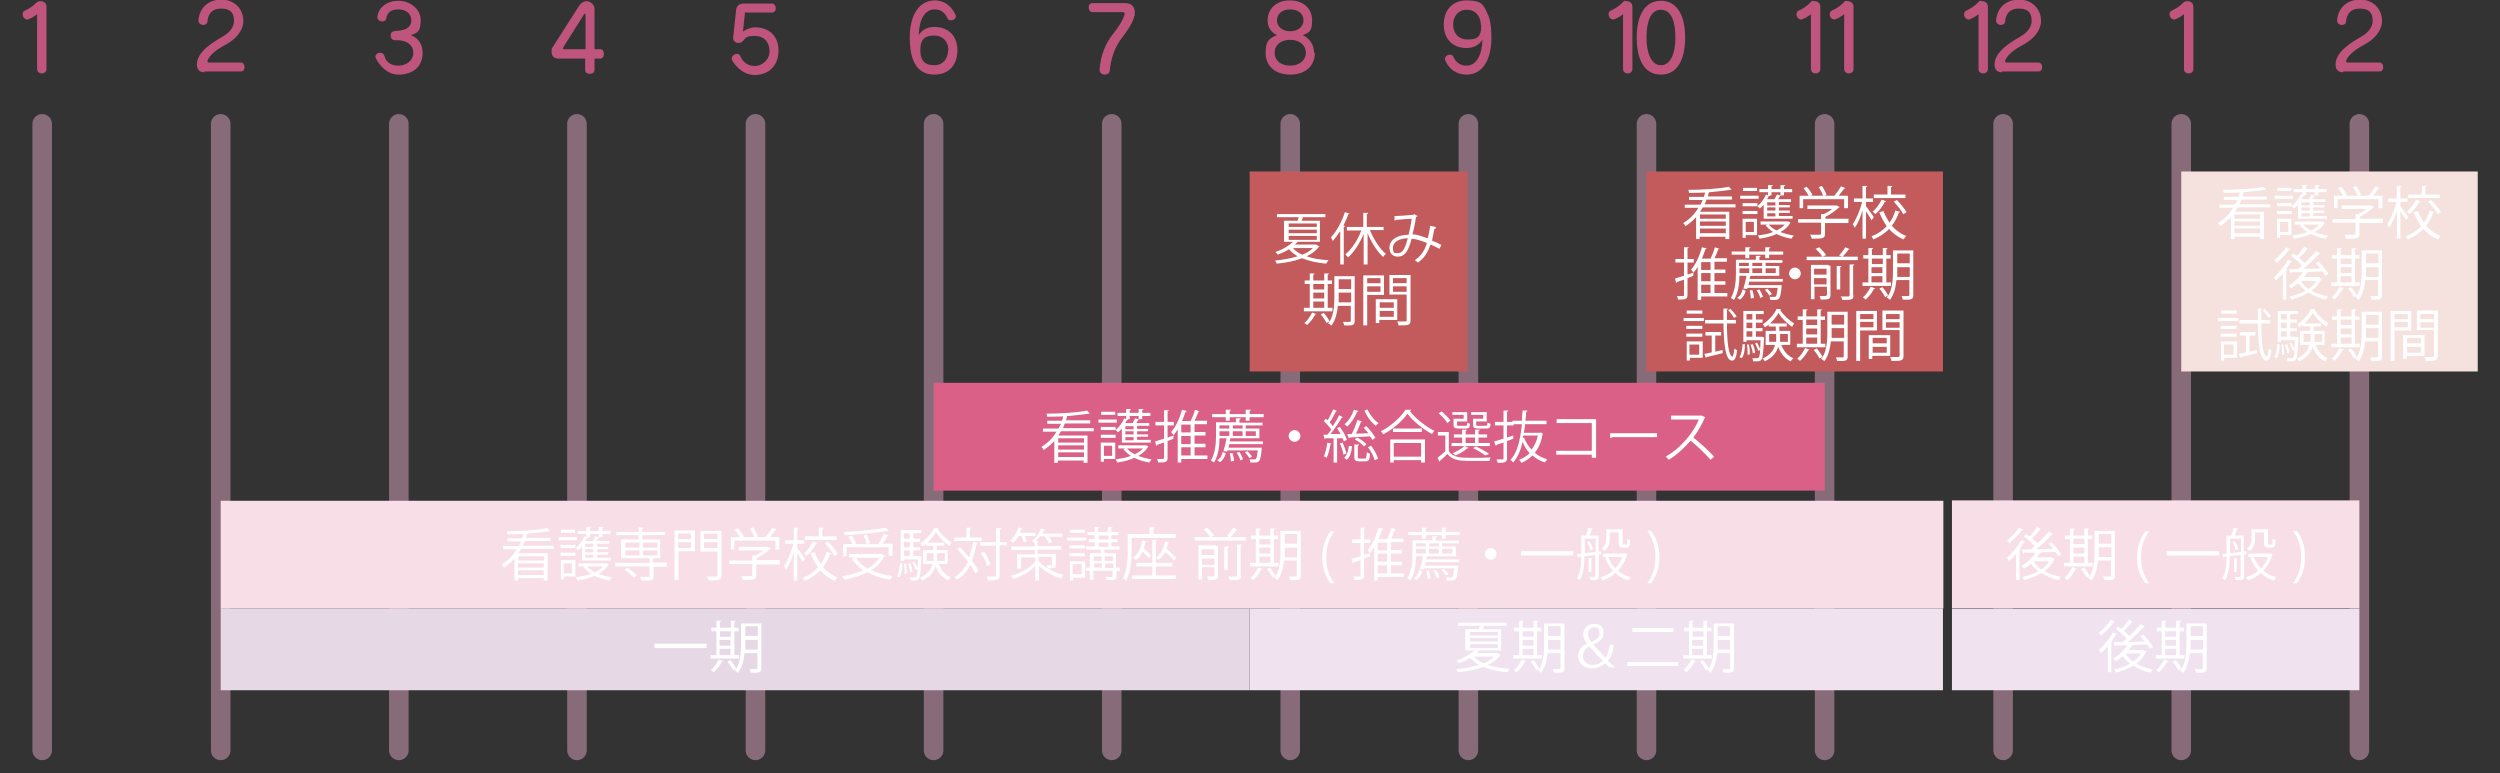
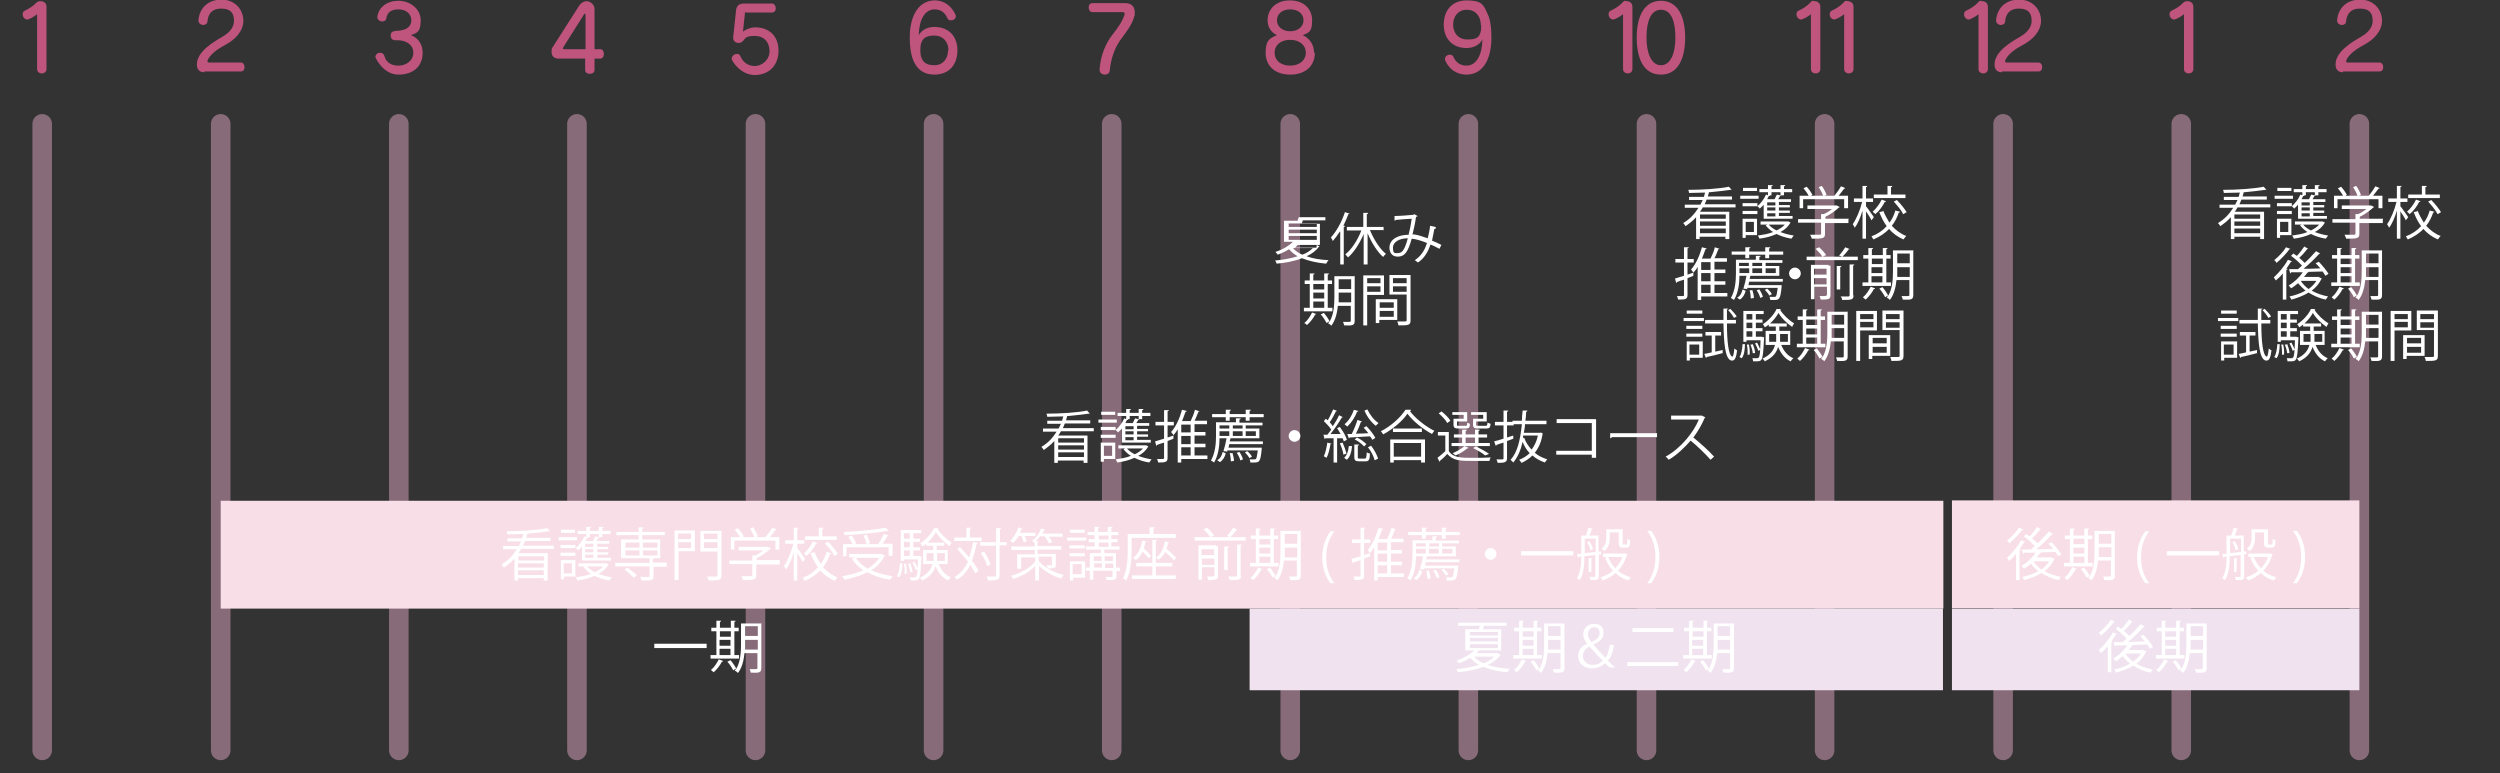
<svg xmlns="http://www.w3.org/2000/svg" id="_レイヤー_1" version="1.1" viewBox="0 0 640 197.9">
  <rect x="0" y="0" width="640" height="197.9" fill="#333333" stroke="none" />
  <path d="M10.8 31.7v160.4M56.5 31.7v160.4m45.6-160.4v160.4m45.6-160.4v160.4m45.7-160.4v160.4M239 31.7v160.4m45.6-160.4v160.4m45.7-160.4v160.4m45.6-160.4v160.4m45.6-160.4v160.4m45.6-160.4v160.4m45.7-160.4v160.4m45.6-160.4v160.4M604 31.7v160.4" style="fill:none;opacity:.5;stroke:#dfa5c0;stroke-linecap:round;stroke-linejoin:round;stroke-width:5px" />
  <path d="M9.4 3.7C9 4.1 7.4 5 7 5c-.7 0-1.2-.7-1.2-1.3s.2-.8.6-1c.9-.4 2.2-1.2 2.9-2 .3-.3.7-.4 1.1-.4.8 0 1.5.5 1.5 1.4v16c0 .7-.6 1.1-1.2 1.1s-1.2-.4-1.2-1.1v-14Zm42.9 14.8c-1.3 0-1.9-.8-1.9-2 0-3.3 4.3-5.8 6.4-7 1.2-.7 3.1-2 3.1-4.2s-1.1-3.1-3.3-3.1-3.3 1.2-3.5 3.3c0 .6-.6.9-1.1.9s-1.2-.4-1.2-1.1v-.2c.3-3 2.4-5.2 5.9-5.2s5.6 2.6 5.6 5.4-2.3 4.9-4.3 6c-1.8 1-3.7 2.1-4.7 3.8-.1.3-.2.4-.2.6s.2.3.4.3h8.1c.7 0 1 .6 1 1.2s-.3 1.1-1 1.1h-9.3ZM559 3.7c-.4.4-2 1.3-2.4 1.3-.7 0-1.2-.7-1.2-1.3s.2-.8.6-1c.9-.4 2.2-1.2 2.9-2 .3-.3.7-.4 1.1-.4.8 0 1.5.5 1.5 1.4v16c0 .7-.6 1.1-1.2 1.1s-1.2-.4-1.2-1.1v-14Zm40.8 14.8c-1.3 0-1.9-.8-1.9-2 0-3.3 4.3-5.8 6.4-7 1.2-.7 3.1-2 3.1-4.2s-1.1-3.1-3.3-3.1-3.3 1.2-3.5 3.3c0 .6-.6.9-1.1.9s-1.2-.4-1.2-1.1v-.2c.3-3 2.4-5.2 5.9-5.2s5.6 2.6 5.6 5.4-2.3 4.9-4.3 6c-1.8 1-3.7 2.1-4.7 3.8-.1.3-.2.4-.2.6s.2.3.4.3h8.1c.7 0 1 .6 1 1.2s-.3 1.1-1 1.1h-9.3ZM152.2 15v2.9c0 .7-.6 1-1.2 1s-1.2-.3-1.2-1V15H143c-1.2 0-1.8-.7-1.8-1.7s.1-.9.4-1.4l6.7-10.5c.5-.7 1.2-1.1 1.9-1.1s2 .7 2 2v10.3h1.5c.6 0 .9.6.9 1.2s-.3 1.2-.9 1.2zm-2.4-11.3c0-.2 0-.2-.1-.2s-.1 0-.2.2l-5.3 8.4c0 .1-.1.3-.1.3 0 .1.1.2.4.2h5.4V3.7Zm41.1-.6c-.1 0-.2.1-.2.3l-.5 4.7c.7-.6 2-1.1 3.1-1.1 3.6 0 6 2.2 6 6s-2.5 6.2-6.1 6.2-5.9-3.6-5.9-4.2.7-1.2 1.3-1.2.8.2 1 .7c.6 1.4 1.9 2.4 3.6 2.4s3.8-1.4 3.8-3.8-1.5-3.9-3.7-3.9-2.4.4-3.1 1.3c-.3.3-.7.5-1.1.5-.7 0-1.4-.4-1.4-1.3v-.2l.7-6.6c.1-1.4.7-2 2.2-2h7c.6 0 1 .6 1 1.2s-.3 1.1-1 1.1h-6.7Zm90.6 14.5c.3-3.6 1.6-6.5 3.2-8.6 1.4-1.8 2.6-3.4 3.2-5.3v-.2c0-.3-.2-.4-.5-.4h-7.7c-.7 0-1-.6-1-1.2s.3-1.1 1-1.1h8.4c1.4 0 2.4.8 2.4 2.3s0 .6-.1 1c-.6 2.3-2.1 4.1-3.7 6.3-1.3 1.9-2.3 4.5-2.6 7.6 0 .8-.7 1.1-1.3 1.1s-1.3-.4-1.3-1.2Zm55.1-4.1c0 3.3-2.3 5.6-6.3 5.6s-6.3-2.3-6.3-5.6 1.1-3.7 2.9-4.5c-1.7-.8-2.4-2.3-2.4-3.8 0-2.8 2.1-5.1 5.7-5.1s5.7 2.2 5.7 5.1-.7 3.1-2.4 3.8c1.8.8 2.9 2.5 2.9 4.5Zm-6.3-3.3c-2.4 0-4 1.3-4 3.3s1.6 3.3 4 3.3 4-1.4 4-3.3-1.6-3.3-4-3.3m0-7.8c-2.1 0-3.4 1.2-3.4 2.8s1.4 2.8 3.4 2.8 3.4-1.2 3.4-2.8-1.3-2.8-3.4-2.8M101.1 7.9c3.6 0 4.2-1.6 4.2-2.7 0-1.6-1.3-2.8-3.3-2.8s-2.9.9-3.1 2.3c-.1.6-.6.8-1.1.8s-1.2-.4-1.2-1.1v-.2c.4-2.4 2.5-4 5.4-4s5.7 2 5.7 5-.9 3.2-2.5 3.8c1.9.7 3 2.4 3 4.5 0 3.4-2.3 5.6-6.2 5.6s-5.9-4.3-5.9-4.5c0-.7.6-1.1 1.2-1.1s.9.3 1.1.8c.4 1.6 1.7 2.5 3.6 2.5s3.8-1.2 3.8-3.3-1.8-3.1-3.8-3.2h-.9c-.7 0-1.1-.6-1.1-1.2s.3-1.1 1-1.1Zm138.1-1c3.8 0 5.9 2.5 5.9 6s-2 6.2-5.9 6.2c-5.7 0-6.3-5.9-6.3-9.5 0-5.9 2.5-9.5 6.4-9.5s5.4 3.7 5.4 4c0 .7-.6 1.1-1.2 1.1s-.8-.2-1-.6c-.6-1.4-1.7-2.2-3.2-2.2-2.5 0-4 2.5-4.1 6.6.8-1.4 2.3-2.1 4-2.1m3.6 6c0-2.2-1.4-3.8-3.6-3.8s-3.6.7-3.6 3.7 1.4 3.9 3.6 3.9 3.5-1.7 3.5-3.8Zm132.7-.6c-3.8 0-5.9-2.5-5.9-6s2-6.2 5.9-6.2 4.3 1.2 5.2 3.2c.8 1.5 1.1 3.6 1.1 6.3 0 6.1-2.5 9.5-6.4 9.5s-5.5-3.4-5.5-4 .6-1.1 1.2-1.1.8.2 1 .6c.6 1.4 1.8 2.2 3.3 2.2 2.4 0 4-2.4 4.1-6.7-.7 1.4-2.3 2.2-4.1 2.2Zm3.6-5.8c0-2.4-1.4-4-3.6-4S372 4.2 372 6.3s1.3 3.8 3.6 3.8 3.6-.3 3.6-3.6Zm36.3-2.8c-.4.4-2 1.3-2.4 1.3-.7 0-1.2-.7-1.2-1.3s.2-.8.6-1c.9-.4 2.2-1.2 2.9-2s.7-.4 1.1-.4c.8 0 1.5.5 1.5 1.4v16c0 .7-.6 1.1-1.2 1.1s-1.2-.4-1.2-1.1v-14Zm3.6 5.9c0-5.7 2.1-9.4 6.2-9.4s6.2 3.7 6.2 9.4-2 9.5-6.2 9.5-6.2-3.7-6.2-9.5m9.9 0c0-4-1-7.1-3.7-7.1s-3.7 3.2-3.7 7.1 1.2 7.1 3.7 7.1 3.7-3.1 3.7-7.1m34.6-5.9c-.4.4-2 1.3-2.4 1.3-.7 0-1.2-.7-1.2-1.3s.2-.8.6-1c.9-.4 2.2-1.2 2.9-2s.7-.4 1.1-.4c.8 0 1.5.5 1.5 1.4v16c0 .7-.6 1.1-1.2 1.1s-1.2-.4-1.2-1.1v-14Zm8.5 0c-.4.4-2 1.3-2.4 1.3-.7 0-1.2-.7-1.2-1.3s.2-.8.6-1c.9-.4 2.2-1.2 2.9-2s.7-.4 1.1-.4c.8 0 1.5.5 1.5 1.4v16c0 .7-.6 1.1-1.2 1.1s-1.2-.4-1.2-1.1v-14Zm34.4 0c-.4.4-2 1.3-2.4 1.3-.7 0-1.2-.7-1.2-1.3s.2-.8.6-1c.9-.4 2.2-1.2 2.9-2s.7-.4 1.1-.4c.8 0 1.5.5 1.5 1.4v16c0 .7-.6 1.1-1.2 1.1s-1.2-.4-1.2-1.1v-14Zm6.1 14.8c-1.3 0-1.9-.8-1.9-2 0-3.3 4.3-5.8 6.4-7 1.2-.7 3.1-2 3.1-4.2s-1.1-3.1-3.3-3.1-3.3 1.2-3.5 3.3c0 .6-.6.9-1.1.9S511 6 511 5.3v-.2c.3-3 2.4-5.2 5.9-5.2s5.6 2.6 5.6 5.4-2.3 4.9-4.3 6c-1.8 1-3.7 2.1-4.7 3.8-.1.3-.2.4-.2.6s.2.3.4.3h8.1c.7 0 1 .6 1 1.2s-.3 1.1-1 1.1h-9.3Z" style="fill:#bf547d" />
-   <rect x="56.5" y="155.8" width="263.4" height="20.9" style="fill:#e7d8e6" />
  <path d="M497.4 155.8H56.5v-27.6h441v27.6ZM604 128.1H499.7v27.6H604z" style="fill:#f8dfe7" />
-   <path d="M497.4 95.1h-75.9V43.9h75.9zM375.7 43.9h-55.8v51.2h55.8z" style="fill:#c35a5b" />
-   <rect x="558.4" y="43.9" width="75.9" height="51.2" style="fill:#f5e1dd" />
-   <rect x="239" y="98" width="228.1" height="27.6" style="fill:#db6088" />
  <path d="M497.4 176.7H319.9v-20.9h177.5zM604 155.8H499.7v20.9H604z" style="fill:#f0e2ee" />
-   <path d="M444.2 53.1h-8.3c-.2.4-.4.7-.7 1.1h7.5v7h-1v-.6h-6.6v.6h-.9v-5.6c-.8.9-1.7 1.6-2.7 2.3-.1-.2-.4-.6-.6-.8 1.7-1 2.9-2.3 3.9-3.9h-3.5v-.8h4l.6-1.2h-3.5v-.8h3.8c.1-.4.2-.7.3-1.1-1.4 0-2.8.1-4.1.1 0-.2-.1-.6-.2-.8 3.6 0 8.1-.3 10.4-.8l.7.8h-.3c-1.3.2-3.2.4-5.2.6h-.3c-.1.4-.2.7-.3 1.1h6.2v.8h-6.5c-.2.4-.3.8-.5 1.2h7.9v.8Zm-2.4 2.9v-1.1h-6.6V56zm-6.6.7v1.1h6.6v-1.1zm0 3h6.6v-1.2h-6.6zm15-9.6v.8h-4.7v-.8zm-.4 5.9v4.2h-2.9v.7h-.8V56h3.8Zm-3.7-3.2V52h3.8v.8zm0 2V54h3.8v.8zm3.7-6.7v.8h-3.6v-.8zm-.8 8.7h-2.1v2.6h2.1zm2.5-.8v-3.6c-.3.4-.7.7-1 1-.1-.2-.4-.4-.6-.6.8-.7 1.7-1.8 2.2-3l.5.2v-.8h-2.2v-.8h2.2v-1h1.2c0 .2 0 .2-.3.3v.7h2.3v-1h1.2c0 .2 0 .2-.3.3v.7h2.1v.8h-2.1v.8h-.9v-.8h-2.3v.8h-.6.2c0 .2-.1.2-.3.2-.1.3-.3.5-.4.8h1.9c.2-.4.4-.9.6-1.2l1.1.3s-.1.1-.3.1c-.1.2-.3.5-.5.8h3.3v.7h-3.1v.8h2.8v.6h-2.8v.8h2.8v.6h-2.8v.8h3.5v.7h-7.3Zm-.7.7h7s.1 0 .6.3l-.1.1c-.6 1-1.4 1.7-2.5 2.3 1 .4 2.2.7 3.4.9-.2.2-.4.6-.6.8-1.3-.2-2.6-.6-3.8-1.2-1.3.6-2.8 1-4.4 1.2 0-.2-.3-.6-.4-.8 1.3-.2 2.7-.4 3.9-.9-.8-.5-1.4-1.1-1.9-1.7l.5-.2h-1.8v-.8Zm3.7-4.1v-.8h-2.1v.8zm0 1.3v-.8h-2.1v.8zm0 1.5v-.8h-2.1v.8zm-1.7 2.1c.5.6 1.2 1.1 2 1.5.8-.4 1.6-.9 2.1-1.5zm20.4-1.3v.9h-6v2.8c0 1.2-.7 1.2-3.4 1.2 0-.3-.3-.7-.4-1h1.9c.8 0 .9 0 .9-.3V57h-5.9v-.9h5.9v-1.3h.7c.7-.3 1.5-.8 2.1-1.3h-6.3v-.9h7.5l.8.4s-.1.1-.2.1c-.9.8-2.2 1.8-3.5 2.4v.5h6ZM461.6 51v2.3h-.9v-3.2h2.3c-.3-.6-.8-1.3-1.3-1.9l.8-.4c.6.6 1.2 1.5 1.5 2.1l-.4.2h3.1c-.2-.7-.7-1.5-1.1-2.2l.8-.3c.5.7 1 1.7 1.2 2.3l-.5.2h2.5c.6-.7 1.3-1.7 1.7-2.4.9.3 1 .4 1.1.5 0 0-.2.1-.3.1-.4.5-.9 1.2-1.4 1.8h2.4v3.2h-1V51h-10.4Zm16.2 1.9c.4.6 1.7 2.3 1.9 2.7l-.6.8c-.2-.5-.9-1.5-1.4-2.3v7h-.9v-7.2c-.5 1.7-1.2 3.4-2 4.4-.1-.3-.3-.6-.5-.9.9-1.3 1.9-3.6 2.4-5.7h-2.1v-.9h2.2v-3.2h1.2c0 .2-.1.2-.3.3v2.9h1.8v.9h-1.8v1.2Zm4.3 1c.4 1.1 1 2.1 1.6 3.1.7-.9 1.2-2 1.5-3.1l1.2.3c0 .1-.1.2-.3.2-.4 1.2-1 2.4-1.8 3.4 1 1.1 2.3 2.1 3.7 2.6-.2.2-.5.6-.7.9-1.4-.6-2.7-1.5-3.7-2.7-1 1.1-2.4 2-4 2.7-.1-.2-.4-.6-.5-.8 1.6-.6 2.9-1.5 3.9-2.6-.8-1.1-1.4-2.3-1.9-3.6l.9-.2Zm.7-2.3s-.1.1-.3.1c-.5 1-1.4 2.3-2.4 3.1-.2-.2-.5-.4-.7-.6.9-.8 1.8-2 2.3-3.1l1.1.4Zm5-1.8v.9h-8.1v-.9h3.5v-2.2h1.2c0 .2 0 .3-.3.3v1.9h3.6Zm-.6 5c-.4-.9-1.5-2.2-2.4-3.2l.8-.4c1 1 2 2.3 2.5 3.1l-.8.5Zm-53.7 15v.8c.1 0-1.5.6-1.5.6v4.3c0 1.1-.5 1.2-2.4 1.2 0-.2-.2-.7-.3-.9h1.1c.6 0 .7 0 .7-.3v-3.9q-1.05.3-1.8.6c0 .1 0 .2-.2.2l-.3-1.1c.6-.2 1.4-.4 2.3-.7v-3.4h-2.2v-.9h2.2v-3h1.2c0 .2 0 .2-.3.3v2.7h1.6v.9H432v3.1zm8.7 5.2v.9h-6.7v.9h-.9v-8.5c-.3.6-.7 1.1-1.1 1.5-.1-.2-.4-.6-.6-.8 1.2-1.3 2.2-3.5 2.8-5.7l1.2.3c0 .1-.1.2-.3.2-.3.8-.6 1.7-.9 2.4h2.2c.4-.8.9-2 1.1-2.9l1.2.4s-.2.1-.3.1c-.3.7-.6 1.6-1 2.3h3.2v.9h-3.2v2h2.8v.9h-2.8V72h2.8v.9h-2.8V75h3.4Zm-4.3-5.9v-2h-2.4v2zm0 2.9v-2.1h-2.4V72zm-2.4.9V75h2.4v-2.1zm20-2.3h-7.4l-.2.8h8.5v.7h-8.6l-.2.9h8.5v.3c-.3 3.3-.6 3.5-1.9 3.5h-1c0-.2-.1-.5-.2-.8h1.2c.2 0 .3 0 .4-.1.2-.2.3-.8.5-2.2h-7.8v.3c-.1 0-1-.1-1-.1.3-.9.6-2.2.8-3.3h-1.8c0 1.9-.3 4.4-1.4 6.2-.2-.2-.6-.4-.8-.5 1.1-1.9 1.3-4.4 1.3-6.3v-3.5h5.1v-1h1.2c0 .2 0 .2-.3.3v.8h5.9v.7H452v.8h3.5zm-2.6-6.2h3.6v.8h-3.6v.9h-1v-.9h-4.1v.9h-1v-.9h-3.5v-.8h3.5v-1.1h1.3c0 .2-.1.2-.3.3v.8h4.1v-1.1h1.3c0 .2-.1.2-.3.3zm-6 10c-.2.9-.7 1.8-1.5 2.3l-.7-.5c.8-.4 1.2-1.2 1.4-2.1l.7.3Zm.8-7.1h-2.5v.8h2.5zm-2.4 1.4v1.2h2.5v-1.2zm3.3 5.5c.2.7.4 1.5.4 2.1-.1 0-.7.1-.8.1 0-.6-.1-1.4-.3-2.1h.8Zm2.5-6.1v-.8h-2.5v.8zm-2.5.6v1.2h2.5v-1.2zm2 7.5c-.1-.5-.5-1.3-.9-1.9l.7-.2c.4.6.8 1.4.9 1.9l-.8.3Zm2.3-.6c-.2-.4-.7-1-1.1-1.4l.6-.3c.5.4 1 1 1.2 1.4l-.7.4Zm1.7-6.9H452v1.2h2.6zM461 70c0 .8-.7 1.5-1.5 1.5s-1.5-.7-1.5-1.5.7-1.5 1.5-1.5 1.5.7 1.5 1.5m12.6-6.3s-.2.1-.3.1c-.4.6-1.1 1.4-1.6 1.9h3.9v.9h-13.1v-.9h4c-.3-.6-1.1-1.4-1.7-2l.9-.4c.7.6 1.4 1.4 1.8 2l-.9.4h5l-.8-.3c.6-.6 1.2-1.5 1.6-2.1l1.2.5Zm-5.5 4.3h.5v7.6c0 1-.5 1.1-2.5 1.1 0-.3-.2-.6-.3-.9h.9q1 0 1-.3v-2.1h-3.2v3.2h-.9v-8.8h4.5Zm-.5.8h-3.2v1.5h3.2zm-3.2 4h3.2v-1.6h-3.2zm5.8-4.7h1.2c0 .2-.1.2-.3.3v5.7h-.9zm4.3 7.5c0 1.1-.4 1.2-2.9 1.2 0-.3-.2-.7-.4-.9h1.4c.8 0 .9 0 .9-.3v-7.9h1.2c0 .2-.1.2-.3.3v7.6Zm9.6-3.3v.9h-7.3v-.9h1.5v-6.1H477v-.9h1.3v-1.8h1.2c0 .2 0 .2-.3.3v1.5h2.8v-1.8h1.2c0 .2 0 .2-.3.3v1.5h1.1v.9h-1.1v6.1zm-4.1 1.6s-.1.1-.3.1c-.5 1-1.3 2-2.1 2.7-.2-.2-.5-.4-.7-.6.8-.6 1.5-1.7 2-2.7l1.1.4Zm2-7.7h-2.8v1.4h2.8zm-2.9 2.2v1.5h2.8v-1.5zm0 2.3v1.6h2.8v-1.6zm10.7-6.7v11.5c0 1.2-.5 1.3-2.7 1.2 0-.2-.2-.7-.3-.9h1.2c.7 0 .8 0 .8-.3v-3.8h-3.3c-.2 1.8-.6 3.7-1.7 5.1-.1-.2-.5-.5-.8-.6.1-.2.3-.4.4-.6 0 0-.7.4-.8.5-.3-.6-.9-1.6-1.5-2.2l.8-.4c.6.7 1.2 1.6 1.5 2.2 1.1-1.9 1.2-4.4 1.2-6.3v-5.3h5.1Zm-4.1 5.4v1.5h3.2v-2.5h-3.2v1.1Zm3.2-4.5h-3.2v2.5h3.2zM431 82.2v-.8h5.2v.8zm4.9 5.1v4.3h-3.3v.7h-.8v-4.9h4.2Zm-.1-3.9v.8h-4.1v-.8zm-4.1 2.8v-.8h4.1v.8zm4.1-6.7v.8h-4v-.8zm-.8 8.7h-2.5v2.6h2.5zm4.2 1.8 1.8-.4v.8c-1.5.4-3.1.8-4.1 1 0 .1 0 .2-.2.2l-.4-1c.5-.1 1.2-.2 1.9-.4v-4.3h-1.6V85h4v.9h-1.5V90Zm5.2-7.2h-2.3c0 4.6.4 8.3 1.4 8.5.2 0 .4-.9.5-2.1.2.2.5.4.7.5-.2 1.8-.6 2.6-1.2 2.6h-.3c-1.6-.4-1.9-4.6-2-9.5h-4.7v-.9h4.7V79h1.2c0 .1-.1.2-.3.2v2.7h2.3zm-1.4-3.7c.6.6 1.3 1.4 1.6 1.9l-.7.4c-.3-.6-.9-1.4-1.5-2l.7-.4Zm3.7 9.1c0 1.3-.2 2.7-.8 3.5l-.6-.3c.5-.7.7-2 .8-3.3h.6Zm4.4-1.9h.5v.3c-.2 3.7-.3 5-.7 5.5-.2.3-.5.4-1.3.4h-.8c0-.2-.1-.6-.2-.8h1.2c.6 0 .7-.6.8-2.1l-.5.2c-.1-.5-.5-1.3-.8-1.9l.5-.2c.3.6.7 1.3.8 1.8 0-.6.1-1.4.1-2.4h-3.6v.4h-.8v-7.9h5.2v.8h-2v1.4h1.7v.8h-1.7V84h1.7v.8h-1.7v1.4h1.7Zm-2.5-5.9h-1.5v1.4h1.5zm0 3.6v-1.4h-1.5V84zm-1.5.8v1.4h1.5v-1.4zm.3 6.1c0-.7 0-1.8-.2-2.7h.5c.2.8.3 1.9.2 2.6h-.6Zm1.3-2.9c.3.8.6 1.7.6 2.4h-.6c0-.5-.3-1.5-.6-2.2h.5Zm7.2-8.9s0 .2-.2.2c.8 1.3 2.3 2.7 3.6 3.5-.2.2-.4.6-.5.9-1.3-.9-2.8-2.3-3.5-3.6-.7 1.3-2 2.8-3.5 3.7-.1-.2-.3-.6-.5-.8 1.4-.9 2.9-2.5 3.5-3.9h1.2Zm2.5 9.2H456c.6 1.5 1.6 2.8 3.1 3.4-.2.2-.5.5-.7.8-1.5-.7-2.5-2-3.2-3.7-.4 1.4-1.3 2.7-3.4 3.7-.1-.2-.4-.5-.6-.7 2-.9 2.9-2.2 3.2-3.5H452v-3.6h2.6v-1.1h-1.8v-.8h4.6v.8h-1.9v1.1h2.8v3.6Zm-5.5-.8h1.8v-2h-1.8zm4.7-2h-1.9v2h2v-2Zm9.7 2.5v.9H460V88h1.5v-6.1h-1.3V81h1.3v-1.8h1.2c0 .2 0 .2-.3.3V81h2.8v-1.8h1.2c0 .2 0 .2-.3.3V81h1.1v.9h-1.1V88zm-4.1 1.6s-.1.1-.3.1c-.5 1-1.3 2-2.1 2.7-.2-.2-.5-.4-.7-.6.8-.6 1.5-1.7 2-2.7l1.1.4Zm2-7.8h-2.8v1.4h2.8zm-2.8 2.3v1.5h2.8v-1.5zm0 2.3V88h2.8v-1.6zm10.6-6.7v11.5c0 1.2-.5 1.3-2.7 1.2 0-.2-.2-.7-.3-.9h1.2c.7 0 .8 0 .8-.3v-3.8h-3.3c-.2 1.8-.6 3.7-1.7 5.1-.1-.2-.5-.5-.8-.6.1-.2.3-.4.4-.6 0 0-.7.4-.8.5-.3-.6-.9-1.6-1.5-2.2l.8-.4c.6.7 1.2 1.6 1.5 2.2 1.1-1.9 1.2-4.4 1.2-6.3v-5.3h5.1Zm-4.1 5.3v1.5h3.2V84h-3.2v1.1Zm3.2-4.4h-3.2v2.5h3.2zm8.4 4h-4.3v7.8h-1V79.6h5.3zm-.9-4.2h-3.4v1.3h3.4zm-3.4 3.4h3.4v-1.4h-3.4zm7.7 7.3h-4.6v.8h-.9v-6.1h5.5zm-.9-4.6h-3.6v1.4h3.6zm-3.6 3.8h3.6v-1.5h-3.6zm7.9-10.7v11.5c0 1.3-.6 1.3-3.1 1.3 0-.3-.2-.7-.3-1h1.3c1.1 0 1.1 0 1.1-.4v-6.5h-4.4v-5h5.4Zm-1 .8h-3.5v1.3h3.5zm-3.5 3.5h3.5v-1.4h-3.5zM337.1 62.7l.7.4s-.1.1-.2.1c-.7 1-1.8 1.8-3.1 2.4 1.6.6 3.5.9 5.6 1-.2.2-.4.6-.6.9-2.3-.2-4.5-.7-6.2-1.4-2 .8-4.3 1.2-6.5 1.4 0-.2-.2-.6-.4-.8 1.9-.2 4-.5 5.8-1.1-.9-.5-1.6-1.1-2.2-1.8-.8.5-1.8 1-2.9 1.4-.1-.2-.4-.5-.6-.7 2.1-.7 3.6-1.7 4.5-2.6h-2.3v-5.4h3.5c0-.3.2-.6.3-.9h-5.6v-.8h12.4v.8h-5.8c0 .3-.2.6-.3.9h4.7v5.4h-5.7c-.2.2-.4.5-.7.7h5.5Zm-7.2-5.5v.9h7.2v-.9zm0 1.6v.9h7.2v-.9zm0 1.6v1h7.2v-1zm1.1 3.1c.6.7 1.4 1.3 2.4 1.7 1.1-.4 2-1 2.7-1.7h-5.2Zm12-4.2q-.9 1.35-1.8 2.4c-.1-.2-.3-.7-.5-.9 1.4-1.5 2.8-4 3.6-6.5l1.2.4c0 .1-.2.1-.3.1-.4 1-.8 2-1.3 3h.4q0 .3-.3.3v9.6h-.9v-8.4Zm11.4-.4h-3.7c1 2.4 2.5 4.8 4.1 6.1-.2.2-.6.5-.7.8-1.5-1.3-3-3.7-4-6.1v8h-1v-7.8c-1 2.4-2.5 4.7-4 6-.2-.2-.5-.6-.7-.8 1.6-1.2 3.2-3.7 4.1-6.1h-3.7v-.9h4.2v-3.6h1.2c0 .2 0 .3-.3.3v3.3h4.3v.9Zm13.2-.6c0 .2-.2.3-.4.3-.2 1-.4 2.1-.6 3 .8.3 1.6.7 2.4 1.1l-.5 1c-.8-.4-1.5-.8-2.3-1.1-.7 2.1-1.7 3.6-3.2 4.6-.2-.2-.6-.4-.8-.6 1.5-1 2.5-2.4 3.1-4.4-1.5-.6-2.8-1-3.9-1.1-1 3.6-1.9 4.6-3.6 4.6s-2.1-1.4-2.1-2.3c0-2.2 2.3-3.3 4.9-3.3.3-1.2.6-2.6.8-4.1-.7 0-3 .2-4.1.3 0 .1-.2.2-.3.2v-1.2c1.1 0 3.8-.2 4.7-.3.2 0 .2 0 .3-.2l.9.5c0 .1-.2.2-.4.2-.2 1.6-.6 3.3-.9 4.5 1.1 0 2.4.5 3.9 1 .2-.9.5-2 .6-3.2l1.4.3Zm-7.2 2.7c-2.1 0-3.8.9-3.8 2.4s.4 1.4 1.1 1.4c1.1 0 1.8-.4 2.7-3.8m-19.3 17.8v.9h-7.3v-.9h1.5v-6.1H334v-.9h1.3V70h1.2c0 .2 0 .2-.3.3v1.5h2.8V70h1.2c0 .2 0 .2-.3.3v1.5h1.1v.9h-1.1v6.1zm-4.1 1.6s-.1.1-.3.1c-.5 1-1.3 2-2.1 2.7-.2-.2-.5-.4-.7-.5.8-.6 1.5-1.7 2-2.7zm2-7.7h-2.8v1.4h2.8zm-2.8 2.2v1.5h2.8v-1.5zm0 2.3v1.6h2.8v-1.6zm10.6-6.6v11.5c0 1.2-.5 1.3-2.7 1.2 0-.2-.2-.7-.3-.9h1.2c.7 0 .8 0 .8-.3v-3.8h-3.3c-.2 1.8-.6 3.7-1.7 5.1-.1-.2-.5-.5-.8-.6.1-.2.3-.4.4-.6 0 0-.7.4-.8.5-.3-.6-.9-1.6-1.5-2.2l.8-.4c.6.7 1.2 1.6 1.5 2.2 1.1-1.9 1.2-4.4 1.2-6.3v-5.3h5.1Zm-4.1 5.3v1.5h3.2v-2.5h-3.2V76Zm3.2-4.4h-3.2V74h3.2zm8.4 4H350v7.8h-1V70.5h5.3zm-.9-4.3H350v1.3h3.4zm-3.4 3.5h3.4v-1.4H350zm7.7 7.2h-4.6v.8h-.9v-6.1h5.5zm-.9-4.5h-3.6v1.4h3.6zm-3.6 3.7h3.6v-1.5h-3.6zm7.9-10.6V82c0 1.3-.6 1.3-3.1 1.3 0-.3-.2-.7-.3-1h1.3c1.1 0 1.1 0 1.1-.4v-6.5h-4.4v-5h5.4Zm-1 .7h-3.5v1.3h3.5zm-3.5 3.5h3.5v-1.4h-3.5zm224.5-21.6h-8.3c-.2.4-.4.7-.7 1.1h7.5v7h-1v-.6H572v.6h-.9v-5.6c-.8.9-1.7 1.6-2.7 2.3-.1-.2-.4-.6-.6-.8 1.7-1 2.9-2.3 3.9-3.9h-3.5v-.8h4l.6-1.2h-3.5v-.8h3.8c.1-.4.2-.7.3-1.1-1.4 0-2.8.1-4.1.1 0-.2-.1-.6-.2-.8 3.6 0 8.1-.3 10.4-.8l.7.8h-.3c-1.3.2-3.2.4-5.2.6h-.3c-.1.4-.2.7-.3 1.1h6.2v.8h-6.5c-.2.4-.3.8-.5 1.2h7.9v.8Zm-2.5 2.9v-1.1H572V56zm-6.6.7v1.1h6.6v-1.1zm0 3h6.6v-1.2H572zm15-9.6v.8h-4.7v-.8zm-.4 5.9v4.2h-2.9v.7h-.8V56h3.8Zm-3.7-3.2V52h3.8v.8zm0 2V54h3.8v.8zm3.7-6.7v.8H583v-.8zm-.8 8.7h-2.1v2.6h2.1zm2.5-.8v-3.6c-.3.4-.7.7-1 1-.1-.2-.4-.4-.6-.6.8-.7 1.7-1.8 2.2-3l.5.2v-.8h-2.2v-.8h2.2v-1h1.2c0 .2 0 .2-.3.3v.7h2.3v-1h1.2c0 .2 0 .2-.3.3v.7h2.1v.8h-2.1v.8h-.9v-.8h-2.3v.8h-.6.2c0 .2-.1.2-.3.2-.1.3-.3.5-.4.8h1.9c.2-.4.4-.9.6-1.2l1.1.3s-.1.1-.3.1c-.1.2-.3.5-.5.8h3.3v.7h-3.1v.8h2.8v.6h-2.8v.8h2.8v.6h-2.8v.8h3.5v.7h-7.3Zm-.7.7h7s.1 0 .6.3l-.1.1c-.6 1-1.4 1.7-2.5 2.3 1 .4 2.2.7 3.4.9-.2.2-.4.6-.6.8-1.3-.2-2.6-.6-3.8-1.2-1.3.6-2.8 1-4.4 1.2 0-.2-.3-.6-.4-.8 1.3-.2 2.7-.4 3.9-.9-.8-.5-1.4-1.1-1.9-1.7l.5-.2h-1.8v-.8Zm3.7-4.1v-.8h-2.1v.8zm0 1.3v-.8h-2.1v.8zm0 1.5v-.8h-2.1v.8zm-1.7 2.1c.5.6 1.2 1.1 2 1.5.8-.4 1.6-.9 2.1-1.5zm20.4-1.3v.9h-6v2.8c0 1.2-.7 1.2-3.4 1.2 0-.3-.3-.7-.4-1h1.9c.8 0 .9 0 .9-.3V57h-5.9v-.9h5.9v-1.3h.7c.7-.3 1.5-.8 2.1-1.3h-6.3v-.9h7.5l.8.4s-.1.1-.2.1c-.9.8-2.2 1.8-3.5 2.4v.5h6ZM598.4 51v2.3h-.9v-3.2h2.3c-.3-.6-.8-1.3-1.3-1.9l.8-.4c.6.6 1.2 1.5 1.5 2.1l-.4.2h3.1c-.2-.7-.7-1.5-1.1-2.2l.8-.3c.5.7 1 1.7 1.2 2.3l-.5.2h2.5c.6-.7 1.3-1.7 1.7-2.4.9.3 1 .4 1.1.5 0 0-.2.1-.3.1-.4.5-.9 1.2-1.4 1.8h2.4v3.2h-1V51h-10.4Zm16.2 1.9c.4.6 1.7 2.3 1.9 2.7l-.6.8c-.2-.5-.9-1.5-1.4-2.3v7h-.9v-7.2c-.5 1.7-1.2 3.4-2 4.4-.1-.3-.3-.6-.5-.9.9-1.3 1.9-3.6 2.4-5.7h-2.1v-.9h2.2v-3.2h1.2c0 .2-.1.2-.3.3v2.9h1.8v.9h-1.8v1.2Zm4.3 1c.4 1.1 1 2.1 1.6 3.1.7-.9 1.2-2 1.5-3.1l1.2.3c0 .1-.1.2-.3.2-.4 1.2-1 2.4-1.8 3.4 1 1.1 2.3 2.1 3.7 2.6-.2.2-.5.6-.7.9-1.4-.6-2.7-1.5-3.7-2.7-1 1.1-2.4 2-4 2.7-.1-.2-.4-.6-.5-.8 1.6-.6 2.9-1.5 3.9-2.6-.8-1.1-1.4-2.3-1.9-3.6l.9-.2Zm.7-2.3s-.1.1-.3.1c-.5 1-1.4 2.3-2.4 3.1-.2-.2-.5-.4-.7-.6.9-.8 1.8-2 2.3-3.1l1.1.4Zm5-1.8v.9h-8.1v-.9h3.5v-2.2h1.2c0 .2 0 .3-.3.3v1.9h3.6Zm-.6 5c-.4-.9-1.5-2.2-2.4-3.2l.8-.4c1 1 2 2.3 2.5 3.1l-.8.5Zm-39.7 15.3c-.5.7-1.1 1.2-1.7 1.7-.1-.2-.4-.6-.5-.8 1.2-1.1 2.7-2.8 3.6-4.5l1.1.4s-.2.1-.3.1l-1.2 1.8h.3c0 .2-.1.2-.3.3v7.6h-.9v-6.6Zm2.1-6.4s-.2.1-.3.1c-.8 1.1-2.1 2.5-3.3 3.5-.1-.2-.4-.6-.6-.7 1.1-.9 2.4-2.2 3-3.3l1.1.4Zm7.3 7.3.7.3-.1.1c-.6 1.2-1.4 2.2-2.5 3 1.2.7 2.7 1.2 4.2 1.5-.2.2-.5.6-.6.8-1.6-.3-3.1-1-4.4-1.8-1.3.8-2.9 1.4-4.4 1.8-.1-.2-.3-.6-.5-.8 1.4-.3 2.9-.8 4.1-1.5-.7-.6-1.3-1.2-1.9-1.9-.6.5-1.2 1-1.8 1.3-.1-.2-.4-.5-.6-.7 1.3-.8 2.7-2 3.6-3.4h-3c0 .2-.1.3-.2.3l-.3-1.1h2.3c.3-.3.7-.6 1-.9-.7-.8-1.8-1.8-2.8-2.5l.6-.6.9.6c.7-.7 1.4-1.7 1.9-2.4l1 .6s-.2.1-.3.1c-.5.7-1.3 1.6-2 2.2.5.4 1 .9 1.4 1.3 1.1-1 2.1-2.1 2.9-3l1.1.6s-.2.1-.3.1c-1.1 1.2-2.6 2.7-4 3.8 1.3 0 2.8 0 4.3-.1-.4-.5-.8-.9-1.2-1.3l.8-.4c1 1 2 2.3 2.5 3.1l-.8.5c-.2-.3-.4-.7-.7-1.1-1.2 0-2.5.1-3.7.1h.1c0 .1-.2.2-.3.2-.3.4-.6.8-.9 1.1h4Zm-4.7.9c.5.8 1.2 1.5 2 2.1.8-.6 1.5-1.3 2-2.1zm15.1.4v.9h-7.3v-.9h1.5v-6.1H597v-.9h1.3v-1.8h1.2c0 .2 0 .2-.3.3v1.5h2.8v-1.8h1.2c0 .2 0 .2-.3.3v1.5h1.1v.9h-1.1v6.1zm-4.1 1.6s-.1.1-.3.1c-.5 1-1.3 2-2.1 2.7-.2-.2-.5-.4-.7-.6.8-.6 1.5-1.7 2-2.7l1.1.4Zm2-7.7h-2.8v1.4h2.8zm-2.8 2.2v1.5h2.8v-1.5zm0 2.3v1.6h2.8v-1.6zm10.6-6.7v11.5c0 1.2-.5 1.3-2.7 1.2 0-.2-.2-.7-.3-.9h1.2c.7 0 .8 0 .8-.3v-3.8h-3.3c-.2 1.8-.6 3.7-1.7 5.1-.1-.2-.5-.5-.8-.6.1-.2.3-.4.4-.6 0 0-.7.4-.8.5-.3-.6-.9-1.6-1.5-2.2l.8-.4c.6.7 1.2 1.6 1.5 2.2 1.1-1.9 1.2-4.4 1.2-6.3v-5.3h5.1Zm-4.1 5.4v1.5h3.2v-2.5h-3.2v1.1Zm3.2-4.5h-3.2v2.5h3.2zm-41.1 17.3v-.8h5.2v.8zm4.9 5.1v4.3h-3.3v.7h-.8v-4.9h4.2Zm-.1-3.9v.8h-4.1v-.8zm-4.1 2.8v-.8h4.1v.8zm4.1-6.7v.8h-4v-.8zm-.8 8.7h-2.5v2.6h2.5zM576 90l1.8-.4v.8c-1.5.4-3.1.8-4.1 1 0 .1 0 .2-.2.2l-.4-1c.5-.1 1.2-.2 1.9-.4v-4.3h-1.6V85h4v.9h-1.5V90Zm5.2-7.2h-2.3c0 4.6.4 8.3 1.4 8.5.2 0 .4-.9.5-2.1.2.2.5.4.7.5-.2 1.8-.6 2.6-1.2 2.6h-.3c-1.6-.4-1.9-4.6-2-9.5h-4.7v-.9h4.7V79h1.2c0 .1-.1.2-.3.2v2.7h2.3zm-1.4-3.7c.6.6 1.3 1.4 1.6 1.9l-.7.4c-.3-.6-.9-1.4-1.5-2l.7-.4Zm3.8 9.1c0 1.3-.2 2.7-.8 3.5l-.6-.3c.5-.7.7-2 .8-3.3h.6Zm4.3-1.9h.5v.3c-.2 3.7-.3 5-.7 5.5-.2.3-.5.4-1.3.4h-.8c0-.2-.1-.6-.2-.8h1.2c.6 0 .7-.6.8-2.1l-.5.2c-.1-.5-.5-1.3-.8-1.9l.5-.2c.3.6.7 1.3.8 1.8 0-.6.1-1.4.1-2.4h-3.6v.4h-.8v-7.9h5.2v.8h-2v1.4h1.7v.8h-1.7V84h1.7v.8h-1.7v1.4h1.7Zm-2.5-5.9h-1.5v1.4h1.5zm0 3.6v-1.4h-1.5V84zm-1.5.8v1.4h1.5v-1.4zm.3 6.1c0-.7 0-1.8-.2-2.7h.5c.2.8.3 1.9.2 2.6h-.6Zm1.3-2.9c.3.8.6 1.7.6 2.4h-.6c0-.5-.3-1.5-.6-2.2h.5Zm7.2-8.9s0 .2-.2.2c.8 1.3 2.3 2.7 3.6 3.5-.2.2-.4.6-.5.9-1.3-.9-2.8-2.3-3.5-3.6-.7 1.3-2 2.8-3.5 3.7-.1-.2-.3-.6-.5-.8 1.4-.9 2.9-2.5 3.5-3.9h1.2Zm2.5 9.2h-2.4c.6 1.5 1.6 2.8 3.1 3.4-.2.2-.5.5-.7.8-1.5-.7-2.5-2-3.2-3.7-.4 1.4-1.3 2.7-3.4 3.7-.1-.2-.4-.5-.6-.7 2-.9 2.9-2.2 3.2-3.5h-2.4v-3.6h2.6v-1.1h-1.8v-.8h4.6v.8h-1.9v1.1h2.8v3.6Zm-5.5-.8h1.8v-2h-1.8zm4.7-2h-1.9v2h2v-2Zm9.7 2.5v.9h-7.3V88h1.5v-6.1H597V81h1.3v-1.8h1.2c0 .2 0 .2-.3.3V81h2.8v-1.8h1.2c0 .2 0 .2-.3.3V81h1.1v.9h-1.1V88zm-4.1 1.6s-.1.1-.3.1c-.5 1-1.3 2-2.1 2.7-.2-.2-.5-.4-.7-.6.8-.6 1.5-1.7 2-2.7l1.1.4Zm2-7.8h-2.8v1.4h2.8zm-2.8 2.3v1.5h2.8v-1.5zm0 2.3V88h2.8v-1.6zm10.6-6.7v11.5c0 1.2-.5 1.3-2.7 1.2 0-.2-.2-.7-.3-.9h1.2c.7 0 .8 0 .8-.3v-3.8h-3.3c-.2 1.8-.6 3.7-1.7 5.1-.1-.2-.5-.5-.8-.6.1-.2.3-.4.4-.6 0 0-.7.4-.8.5-.3-.6-.9-1.6-1.5-2.2l.8-.4c.6.7 1.2 1.6 1.5 2.2 1.1-1.9 1.2-4.4 1.2-6.3v-5.3h5.1Zm-4.1 5.3v1.5h3.2V84h-3.2v1.1Zm3.2-4.4h-3.2v2.5h3.2zm8.4 4H613v7.8h-1V79.6h5.3zm-.9-4.2H613v1.3h3.4zm-3.4 3.4h3.4v-1.4H613zm7.7 7.3h-4.6v.8h-.9v-6.1h5.5zm-.9-4.6h-3.6v1.4h3.6zm-3.6 3.8h3.6v-1.5h-3.6zm7.9-10.7v11.5c0 1.3-.6 1.3-3.1 1.3 0-.3-.2-.7-.3-1h1.3c1.1 0 1.1 0 1.1-.4v-6.5h-4.4v-5h5.4Zm-1 .8h-3.5v1.3h3.5zm-3.5 3.5h3.5v-1.4h-3.5zm-477.9 56.6h-8.3c-.2.4-.4.7-.7 1.1h7.5v7h-1v-.6h-6.6v.6h-.9V143c-.8.9-1.7 1.6-2.7 2.3-.1-.2-.4-.6-.6-.8 1.7-1 2.9-2.3 3.9-3.9h-3.5v-.8h4l.6-1.2h-3.5v-.8h3.8c.1-.4.2-.7.3-1.1-1.4 0-2.8.1-4.1.1 0-.2-.1-.5-.2-.8 3.6 0 8.1-.3 10.4-.8l.7.8h-.3c-1.3.2-3.2.4-5.2.6h-.3c-.1.4-.2.7-.3 1.1h6.2v.8h-6.5c-.2.4-.3.8-.5 1.2h7.9v.8Zm-2.4 3v-1.1h-6.6v1.1zm-6.7.7v1.1h6.6v-1.1zm0 3h6.6V146h-6.6zm15.1-9.7v.8H143v-.8zm-.4 5.9v4.2h-2.9v.7h-.8v-4.9h3.8Zm-3.8-3.1v-.8h3.8v.8zm0 2v-.8h3.8v.8zm3.7-6.7v.8h-3.6v-.8zm-.8 8.6h-2.1v2.6h2.1zm2.6-.7v-3.6c-.3.4-.7.7-1 1-.1-.2-.4-.4-.6-.6.8-.7 1.7-1.8 2.2-3l.5.2v-.8h-2.2v-.8h2.2v-1h1.2c0 .2 0 .2-.3.3v.7h2.3v-1h1.2c0 .2 0 .2-.3.3v.7h2.1v.8h-2.1v.8h-.9v-.8H151v.8h-.6.2c0 .2-.1.2-.3.2-.1.3-.3.5-.4.8h1.9c.2-.4.4-.9.6-1.2l1.1.3s-.1.1-.3.1c-.1.2-.3.5-.5.8h3.3v.7h-3.1v.8h2.8v.6h-2.8v.8h2.8v.6h-2.8v.8h3.5v.7h-7.3Zm-.8.7h7s.1 0 .6.3l-.1.1c-.6 1-1.4 1.7-2.5 2.3 1 .4 2.2.7 3.4.9-.2.2-.4.6-.6.8-1.3-.2-2.6-.6-3.8-1.2-1.3.6-2.8 1-4.4 1.2 0-.2-.3-.6-.4-.8 1.3-.2 2.7-.4 3.9-.9-.8-.5-1.4-1.1-1.9-1.7l.5-.2h-1.8v-.8Zm3.7-4.2v-.8h-2.1v.8zm0 1.4v-.8h-2.1v.8zm0 1.4v-.8h-2.1v.8zm-1.6 2.2c.5.6 1.2 1.1 2 1.5.8-.4 1.6-.9 2.1-1.5zm20.4-.8v.9h-3.4v2.4c0 .6-.1.8-.6 1-.4.1-1.2.1-2.5.1 0-.3-.2-.6-.3-.9h1.5c.8 0 .9 0 .9-.3V145h-8.8v-.9h8.8v-1.2H159v-4.8h4.5V137h-5.7v-.8h5.7V135h1.2c0 .2 0 .3-.3.3v.9h5.8v.8h-5.8v1.1h4.6v4.8h-2.6 1c0 .1 0 .2-.3.2v.9h3.4Zm-8.5 3.7c-.5-.6-1.5-1.5-2.3-2.1l.7-.5c.9.6 1.9 1.4 2.4 2zm-2.1-9v1.3h3.6v-1.3zm0 2v1.3h3.6v-1.3zm8.2-2h-3.7v1.3h3.7zm0 3.3v-1.3h-3.7v1.3zm9.6-6.4v5.3h-4.2v7.4h-1v-12.7zm-1 .8h-3.3v1.4h3.3zm-3.3 3.7h3.3v-1.5h-3.3zm11.1-4.5v11.4c0 1.3-.5 1.4-3.3 1.4 0-.3-.2-.7-.4-1h1.7c.9 0 1 0 1-.4v-6h-4.4v-5.3h5.4Zm-1 .8h-3.5v1.4h3.5zm-3.5 3.7h3.5v-1.5h-3.5zm19.4 3.3v.9h-6v2.8c0 1.2-.7 1.2-3.4 1.2 0-.3-.3-.7-.4-1h1.9c.8 0 .9 0 .9-.3v-2.8h-5.9v-.9h5.9v-1.3h.7c.7-.3 1.5-.8 2.1-1.3h-6.3v-.9h7.5l.8.4s-.1.1-.2.1c-.9.8-2.2 1.8-3.5 2.4v.5h6Zm-11.6-5.2v2.3h-.9v-3.2h2.3c-.3-.6-.8-1.3-1.3-1.9l.8-.4c.6.6 1.2 1.5 1.5 2.1l-.4.2h3.1c-.2-.7-.7-1.5-1.1-2.2l.8-.3c.5.7 1 1.7 1.2 2.3l-.5.2h2.5c.6-.7 1.3-1.7 1.7-2.4.9.3 1 .4 1.1.5 0 0-.2.1-.3.1-.4.5-.9 1.2-1.4 1.8h2.4v3.2h-1v-2.3h-10.4Zm16.2 2c.4.6 1.7 2.3 1.9 2.7l-.6.8c-.2-.5-.9-1.5-1.4-2.3v7h-.9v-7.2c-.5 1.7-1.2 3.4-2 4.4-.1-.3-.3-.6-.5-.9.9-1.3 1.9-3.6 2.4-5.7H201v-.9h2.2v-3.2h1.2c0 .2-.1.2-.3.3v2.9h1.8v.9h-1.8v1.2Zm4.3.9c.4 1.1 1 2.1 1.6 3.1.7-.9 1.2-2 1.5-3.1l1.2.3c0 .1-.1.2-.3.2-.4 1.2-1 2.4-1.8 3.4 1 1.1 2.3 2.1 3.7 2.6-.2.2-.5.6-.7.9-1.4-.6-2.7-1.5-3.7-2.7-1 1.1-2.4 2-4 2.7-.1-.2-.4-.6-.5-.8q2.4-.9 3.9-2.7c-.8-1.1-1.4-2.3-1.9-3.6l.9-.2Zm.7-2.2s-.1.1-.3.1c-.5 1-1.4 2.3-2.4 3.1-.2-.2-.5-.4-.7-.6.9-.8 1.8-2 2.3-3.1l1.1.4Zm5-1.8v.9h-8.1v-.9h3.5v-2.2h1.2c0 .2 0 .3-.3.3v1.9h3.6Zm-.6 5c-.4-.9-1.5-2.2-2.4-3.2l.8-.4c1 1 2 2.3 2.5 3.1l-.8.5Zm12.3-.4.7.4s-.1.1-.2.1c-.8 1.5-1.9 2.7-3.4 3.6 1.6.7 3.5 1.2 5.5 1.5-.2.2-.5.7-.6.9-2.2-.3-4.2-1-5.9-1.9-1.7.9-3.7 1.5-5.8 1.9-.1-.3-.4-.7-.6-.9 1.9-.3 3.8-.8 5.4-1.5-1.2-.8-2.2-1.8-2.9-3l.8-.3h-1.5v-.9h8.4Zm-9.2-1.7v2.2h-.9v-3.1h2.4c-.2-.5-.6-1.3-1-1.9l.9-.3c.4.6.9 1.5 1.1 2l-.5.2h6.1c.5-.7 1.1-1.8 1.5-2.6l1.2.4s-.2.1-.3.1c-.3.6-.8 1.4-1.3 2h2.6v3.1h-1v-2.2h-10.7Zm10.8-4.3h-.3c-2.6.5-7.2.9-11 1.1 0-.2-.1-.6-.2-.8 3.8-.2 8.3-.6 10.8-1.1zm-8.4 6.9c.7 1.1 1.7 2 3 2.8 1.2-.7 2.3-1.7 3-2.8zm2.8-5.9c.3.7.7 1.6.8 2.2l-.9.2c0-.6-.4-1.5-.8-2.2zm9.1 7.4c0 1.3-.2 2.7-.8 3.5l-.6-.3c.5-.7.7-2 .8-3.3h.6Zm4.4-1.9h.5v.3c-.2 3.7-.3 5-.7 5.5-.2.3-.5.4-1.3.4h-.8c0-.2-.1-.6-.2-.8h1.2c.6 0 .7-.6.8-2.1l-.5.2c-.1-.5-.5-1.3-.8-1.9l.5-.2c.3.6.7 1.3.8 1.8 0-.6.1-1.4.1-2.4h-3.6v.4h-.8v-7.9h5.2v.8h-2v1.4h1.7v.8h-1.7v1.4h1.7v.8h-1.7v1.4h1.7Zm-2.5-5.9h-1.5v1.4h1.5zm0 3.6v-1.4h-1.5v1.4zm-1.5.8v1.4h1.5v-1.4zm.2 6.1c0-.7 0-1.8-.2-2.7h.5c.2.8.3 1.9.2 2.6h-.6Zm1.4-2.9c.3.8.6 1.7.6 2.4h-.6c0-.5-.3-1.5-.6-2.2h.5Zm7.2-8.9s0 .2-.2.2c.8 1.3 2.3 2.7 3.6 3.5-.2.2-.4.6-.5.9-1.3-.9-2.8-2.3-3.5-3.6-.7 1.3-2 2.8-3.5 3.7-.1-.2-.3-.6-.5-.8 1.4-.9 2.9-2.5 3.5-3.9h1.2Zm2.5 9.2h-2.4c.6 1.5 1.6 2.8 3.1 3.4-.2.2-.5.5-.7.8-1.5-.7-2.5-2-3.2-3.7-.4 1.4-1.3 2.7-3.4 3.7-.1-.2-.4-.5-.6-.7 2-.9 2.9-2.2 3.2-3.5h-2.4v-3.6h2.6v-1.1h-1.8v-.8h4.6v.8h-1.9v1.1h2.8v3.6Zm-5.5-.8h1.8v-2h-1.8zm4.6-2h-1.9v2h2v-2Zm3.9-1.6c.8.8 1.6 1.8 2.4 2.7.4-1.2.8-2.5 1-3.9l1.2.2c0 .1-.1.2-.3.2-.3 1.6-.7 3.1-1.2 4.3.7.9 1.3 1.8 1.7 2.6l-.8.7c-.3-.6-.8-1.4-1.3-2.2-.8 1.6-1.9 2.9-3.4 3.8-.1-.2-.4-.5-.6-.7 1.5-.9 2.6-2.2 3.4-3.9-.8-1.1-1.8-2.2-2.7-3.2l.7-.6Zm5.6-2.4v.9h-7v-.9h3.1v-2.5h1.2c0 .2 0 .2-.3.3v2.2zm6.4 1.1v.9h-1.8v7.6c0 1.3-.7 1.4-3 1.4 0-.3-.2-.7-.3-1h1.3c1.1 0 1.1 0 1.1-.3v-7.6h-4.1v-.9h4.1v-3.6h1.3q0 .3-.3.3v3.3h1.8Zm-5.8 2.5c.7 1 1.4 2.4 1.7 3.3l-.9.4c-.2-.9-.9-2.3-1.6-3.3zm14 1.3v1.1c1.1 1.4 3.5 2.9 6.4 3.6-.2.2-.5.6-.6.9-2.4-.7-4.5-2-5.7-3.3v3.8h-1v-3.7c-1.4 1.5-3.6 2.7-5.6 3.3-.1-.2-.4-.6-.6-.8 2.4-.6 4.9-2 6.2-3.6v-1.1h-3.6v2.9h-1v-3.7h4.5v-1.1h-6v-.9h6v-.9c-.2-.1-.5-.4-.7-.5.9-.7 1.9-1.9 2.3-3.2l1.1.3c0 .1-.1.1-.3.1-.1.3-.3.6-.5.9h5.2v.8h-3.5c.4.5.7 1.1.9 1.4l-.9.3c-.2-.5-.6-1.2-1.1-1.8h-1.2c-.3.5-.7.9-1.1 1.3h.8c0 .2-.1.2-.3.2v1h6.1v.9h-6.1v1.1h4.7v2.8c0 .9-.5.9-2.1.9 0-.2-.2-.5-.3-.8h.8c.6 0 .6 0 .6-.2v-2h-3.7Zm-3.8-3.6c-.1-.4-.4-1.1-.6-1.7h-.7c-.4.7-.9 1.3-1.4 1.8-.2-.2-.5-.4-.8-.5.8-.8 1.7-2.2 2.1-3.5l1.1.4s-.1.1-.3.1c-.1.3-.3.6-.4.9h4v.8h-2.8c.2.5.5 1 .5 1.4l-.9.3Zm11.1-.5v-.8h4.9v.8zm4.6 5.2v4.3h-3.1v.7h-.8v-4.9h4Zm-.1-4v.8h-3.9v-.8zm-3.9 2.8v-.8h3.9v.8zm3.9-6.8v.8h-3.8v-.8zm-.8 8.8h-2.3v2.6h2.3zm9.8 1v.8h-.9v1.3c0 1-.4 1-2.5 1 0-.2-.1-.6-.3-.8h1.1c.6 0 .7 0 .7-.3v-1.3h-4.9v2.3h-.9v-2.3h-1v-.8h1v-3.7h2.8v-.9H278v-.8h2.2v-1.1h-1.5v-.8h1.5v-1h-1.8v-.8h1.8v-1.3h1.2c0 .2 0 .2-.3.3v1h2.5v-1.3h1.2c0 .2 0 .2-.3.3v1h1.8v.8h-1.8v1h1.6v.8h-1.6v1.1h2.1v.8h-3.9v.9h3v3.7h.9Zm-4.7-3h-2v1.2h2zm-1.9 1.8v1.1h2v-1.1zm1.2-7.1v1h2.5v-1zm0 1.8v1.1h2.5v-1.1zm3.6 3.5h-2.1v1.2h2.1zm-2 3h2.1v-1.1h-2.1zm18.1-7.7h-11.3v3.2c0 2.2-.2 5.5-1.4 7.7-.2-.2-.6-.4-.8-.6 1.1-2.1 1.2-5.1 1.2-7.2v-4.1h5.6V135h1.3c0 .2 0 .3-.3.3v1.4h5.7v.9Zm-5.1 7.3v2.3h5.1v.9h-11.2v-.9h5.2V145h-4.1v-.9h4.1v-5.9h1.2c0 .2 0 .2-.3.3v5.6h4.2v.9zm-1.8-2c-.3-.5-1-1.2-1.6-1.8-.4.9-1 1.7-1.7 2.2-.2-.2-.5-.4-.7-.6 1.2-.9 2-2.5 2.3-4.4l1.1.2c0 .1-.1.2-.3.2-.1.6-.2 1.1-.4 1.6.7.6 1.5 1.4 1.9 1.9l-.6.6Zm6.4.4c-.5-.6-1.4-1.4-2.2-2.1-.4.8-1 1.5-1.7 2-.1-.2-.4-.4-.7-.5 1.2-.8 2-2.3 2.3-4.2l1.1.2c0 .1-.1.2-.3.2-.1.5-.2 1.1-.4 1.5.9.7 1.9 1.7 2.5 2.3l-.6.7Zm16.4-7.9s-.2.1-.3.1c-.4.6-1.1 1.4-1.6 1.9h3.9v.9h-13.1v-.9h4c-.3-.6-1.1-1.4-1.7-2l.9-.4c.7.6 1.4 1.4 1.8 2l-.9.4h5l-.8-.3c.6-.6 1.2-1.5 1.6-2.1l1.2.5Zm-5.6 4.3h.5v7.6c0 1-.5 1.1-2.5 1.1 0-.3-.2-.6-.3-.9h.9q1 0 1-.3v-2.1h-3.2v3.2h-.9v-8.8h4.5Zm-.5.8h-3.2v1.5h3.2zm-3.1 4h3.2V143h-3.2zm5.7-4.7h1.2c0 .2-.1.2-.3.3v5.7h-.9zm4.3 7.4c0 1.1-.4 1.2-2.9 1.2 0-.3-.2-.7-.4-.9h1.4c.8 0 .9 0 .9-.3v-7.9h1.2c0 .2-.1.2-.3.3v7.6Zm9.6-3.2v.9H320v-.9h1.5V138h-1.3v-.9h1.3v-1.8h1.2c0 .2 0 .2-.3.3v1.5h2.8v-1.8h1.2c0 .2 0 .2-.3.3v1.5h1.1v.9h-1.1v6.1zm-4.1 1.6s-.1.1-.3.1c-.5 1-1.3 2-2.1 2.7-.2-.2-.5-.4-.7-.5.8-.6 1.5-1.7 2-2.7zm2-7.7h-2.8v1.4h2.8zm-2.8 2.2v1.5h2.8v-1.5zm0 2.3v1.6h2.8v-1.6zm10.6-6.7v11.5c0 1.2-.5 1.3-2.7 1.2 0-.2-.2-.7-.3-.9h1.2c.7 0 .8 0 .8-.3v-3.8h-3.3c-.2 1.8-.6 3.7-1.7 5.1-.1-.2-.5-.5-.8-.6.1-.2.3-.4.4-.6 0 0-.7.4-.8.5-.3-.6-.9-1.6-1.5-2.2l.8-.4c.6.7 1.2 1.6 1.5 2.2 1.1-1.9 1.2-4.4 1.2-6.3v-5.3h5.1Zm-4.1 5.4v1.5h3.2v-2.5h-3.2v1.1Zm3.2-4.5h-3.2v2.5h3.2zm8.5 12.6c-1-1.3-2.1-3.4-2.1-6.6s1.1-5.3 2.1-6.7h1c-1.2 1.6-2.1 3.7-2.1 6.7s.9 5 2.1 6.6zm10.1-7.7v.8c.1 0-1.5.6-1.5.6v4.3c0 1.1-.5 1.2-2.4 1.2 0-.2-.2-.7-.3-.9h1.1c.6 0 .7 0 .7-.3v-3.9q-1.05.3-1.8.6c0 .1 0 .2-.2.2l-.3-1.1c.6-.2 1.4-.4 2.3-.7V139h-2.2v-.9h2.2v-3h1.2c0 .2 0 .2-.3.3v2.7h1.6v.9h-1.6v3.1zm8.7 5.2v.9h-6.7v.9h-.9v-8.5c-.3.5-.7 1.1-1.1 1.5-.1-.2-.4-.6-.6-.8 1.2-1.3 2.2-3.5 2.8-5.7l1.2.3c0 .1-.1.2-.3.2-.3.8-.6 1.7-.9 2.4h2.2c.4-.8.9-2 1.1-2.9l1.2.4s-.2.1-.3.1c-.3.7-.6 1.6-1 2.3h3.2v.9h-3.2v2h2.8v.9h-2.8v2.1h2.8v.9h-2.8v2.1h3.4Zm-4.3-5.9v-2h-2.4v2zm0 2.9v-2.1h-2.4v2.1zm-2.4.9v2.1h2.4v-2.1zm20-2.3h-7.4l-.2.8h8.5v.7H365l-.2.9h8.5v.3c-.3 3.3-.6 3.5-1.9 3.5h-1c0-.2-.1-.5-.2-.8h1.2c.2 0 .3 0 .4-.1.2-.2.3-.8.5-2.2h-7.8v.3c-.1 0-1-.1-1-.1.3-.9.6-2.2.8-3.3h-1.8c0 1.9-.3 4.4-1.4 6.2-.2-.2-.6-.4-.8-.5 1.1-1.9 1.3-4.4 1.3-6.3v-3.5h5.1v-1h1.2c0 .2 0 .2-.3.3v.8h5.9v.7h-4.3v.8h3.5zm-2.6-6.2h3.6v.8h-3.6v.9h-1v-.9H365v.9h-1v-.9h-3.5v-.8h3.5v-1.1h1.3c0 .2-.1.2-.3.3v.8h4.1v-1.1h1.3c0 .2-.1.2-.3.3zm-6 10c-.2.9-.7 1.8-1.5 2.3l-.7-.5c.8-.4 1.2-1.2 1.4-2.1l.7.3Zm.9-7.1h-2.5v.8h2.5zm-2.5 1.4v1.2h2.5v-1.2zm3.3 5.5c.2.7.4 1.5.4 2.1-.1 0-.7.1-.8.1 0-.6-.1-1.4-.3-2.1h.8Zm2.6-6.1v-.8h-2.5v.8zm-2.6.6v1.2h2.5v-1.2zm2 7.5c-.1-.5-.5-1.3-.9-1.9l.7-.2c.4.6.8 1.4.9 1.9l-.8.3Zm2.3-.7c-.2-.4-.7-1-1.1-1.4l.6-.3c.5.4 1 1 1.2 1.4l-.7.4Zm1.7-6.8h-2.6v1.2h2.6zm11.3 1.3c0 .8-.7 1.5-1.5 1.5s-1.5-.7-1.5-1.5.7-1.5 1.5-1.5 1.5.7 1.5 1.5m6.3-.7h13.4v1.1h-13.4zm20.6.8h-.7v5.6c0 1-.4 1-2.1 1 0-.2-.2-.6-.3-.8h1.3c.1 0 .2 0 .2-.2v-5.4l-2.8.3c0 1.9-.1 4.4-1.2 6.1-.1-.1-.5-.4-.7-.5 1-1.6 1.1-3.8 1.1-5.5h-.6c0 .2 0 .2-.2.3l-.3-1h1.1v-4.7h1.2c.2-.6.5-1.4.6-2l1.2.3s-.1.1-.3.1c-.1.4-.4 1.1-.6 1.6h2.3v4.1h.7v.7Zm-4.3-4v3.7l2.8-.3v-3.4zm1.4 2.9c-.1-.6-.4-1.4-.8-2l.6-.2c.4.6.8 1.4.9 2l-.7.3Zm.5 2.1s0 .1-.2.2v3.3h-.7v-3.5zm8.4-1.2.6.2s0 .1-.1.2c-.5 1.6-1.3 3-2.3 4 .9.8 2 1.3 3.3 1.7-.2.2-.5.6-.6.8-1.3-.4-2.4-1-3.3-1.9-1 .8-2.1 1.5-3.3 1.9-.1-.2-.3-.6-.6-.8 1.2-.3 2.3-.9 3.2-1.7-.8-.9-1.5-2-2-3.3l.7-.2h-1.2v-.9zm-3.9-5.2v1.1c0 1.1-.2 2.6-1.4 3.5-.1-.2-.5-.5-.7-.6 1.1-.9 1.2-2 1.2-3v-2h4.2v3.4c0 .5 0 .5.3.5h.7c.2-.1.2-.6.2-1.5.2.2.5.3.7.4 0 1.3 0 1.9-1.2 1.9h-.7c-1 0-1-.6-1-1.4v-2.5H412Zm-.4 6.1c.4 1.1 1 2 1.8 2.9.8-.8 1.4-1.7 1.8-2.9zm11-6.7c1 1.3 2.1 3.4 2.1 6.7s-1.1 5.3-2.1 6.7h-1c1.2-1.6 2.1-3.7 2.1-6.7s-.9-5-2.1-6.7zm-142.8-25.5h-8.3c-.2.4-.4.7-.7 1.1h7.5v7h-1v-.6h-6.6v.6h-.9v-5.6c-.8.9-1.7 1.6-2.7 2.3-.1-.2-.4-.6-.6-.8 1.7-1 2.9-2.3 3.9-3.9H267v-.8h4l.6-1.2h-3.5v-.8h3.8c.1-.4.2-.7.3-1.1-1.4 0-2.8.1-4.1.1 0-.2-.1-.5-.2-.8 3.6 0 8.1-.3 10.4-.8l.7.8h-.3c-1.3.2-3.2.4-5.2.6h-.3c-.1.4-.2.7-.3 1.1h6.2v.8h-6.5c-.2.4-.3.8-.5 1.2h7.9v.8Zm-2.4 2.9v-1.1h-6.6v1.1zm-6.6.7v1.1h6.6V114zm0 3h6.6v-1.2h-6.6zm15-9.6v.8h-4.7v-.8zm-.4 5.9v4.2h-2.9v.7h-.8v-4.9h3.8Zm-3.7-3.2v-.8h3.8v.8zm0 2v-.8h3.8v.8zm3.7-6.7v.8h-3.6v-.8zm-.8 8.7h-2.1v2.6h2.1zm2.5-.8v-3.6c-.3.4-.7.7-1 1-.1-.2-.4-.4-.6-.6.8-.7 1.7-1.8 2.2-3l.5.2v-.8h-2.2v-.8h2.2v-1h1.2c0 .2 0 .2-.3.3v.7h2.3v-1h1.2c0 .2 0 .2-.3.3v.7h2.1v.8h-2.1v.8h-.9v-.8h-2.3v.8h-.6.2c0 .2-.1.2-.3.2-.1.3-.3.5-.4.8h1.9c.2-.4.4-.9.6-1.2l1.1.3s-.1.1-.3.1c-.1.2-.3.5-.5.8h3.3v.7h-3.1v.8h2.8v.6h-2.8v.8h2.8v.6h-2.8v.8h3.5v.7h-7.3Zm-.8.7h7s.1 0 .6.3l-.1.1c-.6 1-1.4 1.7-2.5 2.3 1 .4 2.2.7 3.4.9-.2.2-.4.6-.6.8-1.3-.2-2.6-.6-3.8-1.2-1.3.6-2.8 1-4.4 1.2 0-.2-.3-.6-.4-.8 1.3-.2 2.7-.4 3.9-.9-.8-.5-1.4-1.1-1.9-1.7l.5-.2h-1.8v-.8Zm3.8-4.1v-.8h-2.1v.8zm0 1.3v-.8h-2.1v.8zm0 1.5v-.8h-2.1v.8zm-1.7 2.1c.5.6 1.2 1.1 2 1.5.8-.4 1.6-.9 2.1-1.5zm11.9-3.3v.8c.1 0-1.5.6-1.5.6v4.3c0 1.1-.5 1.2-2.4 1.2 0-.2-.2-.7-.3-.9h1.1c.6 0 .7 0 .7-.3v-3.9q-1.05.3-1.8.6c0 .1 0 .2-.2.2l-.3-1.1c.6-.2 1.4-.4 2.3-.7v-3.4h-2.2v-.9h2.2v-3h1.2c0 .2 0 .2-.3.3v2.7h1.6v.9h-1.6v3.1zm8.7 5.1v.9h-6.7v.9h-.9v-8.5c-.3.5-.7 1.1-1.1 1.5-.1-.2-.4-.6-.6-.8 1.2-1.3 2.2-3.5 2.8-5.7l1.2.3c0 .1-.1.2-.3.2-.3.8-.6 1.7-.9 2.4h2.2c.4-.8.9-2 1.1-2.9l1.2.4s-.2.1-.3.1c-.3.7-.6 1.6-1 2.3h3.2v.9h-3.2v2h2.8v.9h-2.8v2.1h2.8v.9h-2.8v2.1h3.4Zm-4.3-5.9v-2h-2.4v2zm0 3v-2.1h-2.4v2.1zm-2.4.8v2.1h2.4v-2.1zm20-2.3H315l-.2.8h8.5v.7h-8.6l-.2.9h8.5v.3c-.3 3.3-.6 3.5-1.9 3.5h-1c0-.2-.1-.5-.2-.8h1.2c.2 0 .3 0 .4-.1.2-.2.3-.8.5-2.2h-7.8v.3c-.1 0-1-.1-1-.1.3-.9.6-2.2.8-3.3h-1.8c0 1.9-.3 4.4-1.4 6.2-.2-.2-.6-.4-.8-.5 1.1-1.9 1.3-4.4 1.3-6.3v-3.5h5.1v-1h1.2c0 .2 0 .2-.3.3v.8h5.9v.7h-4.3v.8h3.5zm-2.5-6.2h3.6v.8h-3.6v.9h-1v-.9h-4.1v.9h-1v-.9h-3.5v-.8h3.5v-1.1h1.3c0 .2-.1.2-.3.3v.8h4.1v-1.1h1.3c0 .2-.1.2-.3.3zm-6.1 10c-.2.9-.7 1.8-1.5 2.3l-.7-.5c.8-.4 1.2-1.2 1.4-2.1l.7.3Zm.9-7.1h-2.5v.8h2.5zm-2.5 1.5v1.2h2.5v-1.2zm3.3 5.5c.2.7.4 1.5.4 2.1-.1 0-.7.1-.8.1 0-.6-.1-1.4-.3-2.1h.8Zm2.6-6.2v-.8h-2.5v.8zm-2.5.7v1.2h2.5v-1.2zm1.9 7.4c-.1-.5-.5-1.3-.9-1.9l.7-.2c.4.6.8 1.4.9 1.9l-.8.3Zm2.3-.6c-.2-.4-.7-1-1.1-1.4l.6-.3c.5.4 1 1 1.2 1.4l-.7.4Zm1.7-6.8h-2.6v1.2h2.6zm11.4 1.2c0 .8-.7 1.5-1.5 1.5s-1.5-.7-1.5-1.5.7-1.5 1.5-1.5 1.5.7 1.5 1.5m10.3-2c.7.9 1.4 2.2 1.6 3l-.8.4c0-.2-.2-.5-.3-.8h-1.4v6.2h-.9v-6.2h-2.1c0 .1-.1.2-.2.2l-.3-1.1h1c.3-.4.7-.9 1-1.3-.4-.7-1.2-1.5-1.9-2.2l.5-.6.5.4c.5-.8 1-2 1.4-2.8l1 .4s-.1.1-.3.1c-.4.8-1 2-1.6 2.8.3.3.6.7.8 1 .6-.9 1.2-1.9 1.6-2.8l1 .5s-.2.1-.3.1c-.7 1.2-1.9 3-2.9 4.2h2.6l-.9-1.5.7-.3Zm-2.3 3.9c0 .1-.1.2-.3.2-.2 1.2-.5 2.6-1 3.5-.2-.1-.5-.3-.7-.4.4-.8.7-2.2.9-3.5l1.1.3Zm3 2.8c-.1-.8-.5-1.9-.9-2.8l.7-.2c.4.9.8 2 1 2.8l-.8.3Zm2.2-1.9c-.1 1.3-.5 2.6-1.3 3.3l-.7-.5c.7-.6 1.1-1.8 1.2-3h.8Zm1.6-9.1c0 .1-.2.1-.3.1-.5 1.4-1.5 2.9-2.5 3.8-.2-.2-.5-.4-.7-.6 1-.8 1.9-2.2 2.4-3.7l1.1.3Zm-1.6 5.7c.5-1 1.1-2.5 1.4-3.5l1.2.4c0 .1-.2.1-.3.1-.3.9-.8 2.1-1.3 3 1 0 2.1 0 3.2-.1-.4-.5-.8-1-1.2-1.4l.7-.4c.9.9 1.9 2.2 2.3 3l-.8.5q-.15-.45-.6-.9c-1.9.1-3.9.2-5.2.3 0 .1-.1.2-.2.2l-.4-1.1h1.2Zm1.5 6c0 .3 0 .4.5.4h1.3c.3 0 .4-.2.5-1.6.2.1.5.3.8.3 0 1.6-.3 2-1.1 2H348c-1 0-1.3-.2-1.3-1.2v-3.1h1.2c0 .2 0 .2-.3.3v2.8Zm1.6-2.7c-.5-.6-1.5-1.4-2.4-1.8l.6-.5c.9.4 1.9 1.2 2.4 1.7zm.9-9.4c.6 1.3 1.7 2.7 2.8 3.4l-.7.7c-1.1-.8-2.3-2.4-2.9-3.9l.8-.3Zm1.8 12.9c-.2-.9-.9-2.3-1.7-3.3l.8-.4c.8 1 1.5 2.4 1.8 3.3l-.8.4Zm9.3-12.8c0 .1-.1.2-.3.2 1.4 1.9 4.1 4 6.3 5.1-.2.2-.5.6-.6.8-2.3-1.2-4.9-3.3-6.3-5.2-1.2 1.8-3.6 3.9-6.2 5.3-.1-.2-.4-.6-.6-.8 2.6-1.3 5.1-3.6 6.3-5.5h1.4Zm-5.3 13.4v-5.9h8.9v5.9h-1v-.6h-7v.6h-1Zm.7-8.7h7.4v.9h-7.4zm7.2 3.7h-7v3.5h7zm7.1-2.7v4.8c1.1 1.7 3.3 1.7 5.8 1.7s3.7 0 4.9-.1c-.1.2-.3.7-.3.9h-4.1c-3.2 0-5.2 0-6.7-1.8-.6.7-1.3 1.3-1.9 1.8 0 .1 0 .2-.1.2l-.5-1c.6-.5 1.4-1.1 2-1.7v-4h-1.9v-.9h2.8Zm-1.9-5.4c.9.7 1.9 1.7 2.3 2.4l-.8.6c-.4-.8-1.4-1.8-2.2-2.5l.8-.5Zm12.4 8.1v.8h-9.8v-.8h2.7V112h-2.1v-.8h2.1V110h1.2q0 .3-.3.3v.9h2.4V110h1.2q0 .3-.3.3v.9h2.2v.8h-2.2v1.4h2.8Zm-6.7-6.2v-1h-2.9v-.7h3.8v2.4H373v.8c0 .3 0 .3.5.3h1.7c.3 0 .4 0 .4-.8.2.1.5.2.7.3 0 1-.3 1.2-1.1 1.2h-1.8c-1 0-1.3-.2-1.3-1v-1.5zm1.2 7.5c0 .1-.2.1-.3.1-.8.7-2 1.4-3 1.8-.2-.2-.5-.4-.7-.6 1-.4 2.2-1.1 3-1.8l1 .4Zm-.7-2.7v1.4h2.4V112zm4.5-4.8v-1h-3.1v-.7h4v2.4h-2.7v.8c0 .3 0 .3.6.3h1.8c.4 0 .4 0 .5-.8.2.1.5.2.8.3-.1 1-.3 1.2-1.1 1.2h-2c-1.1 0-1.4-.2-1.4-1v-1.5h2.7Zm-1.8 7.1c1.2.6 2.5 1.3 3.3 1.9l-1 .4c-.7-.6-1.9-1.3-3.1-1.9l.7-.4Zm16.4-3.6.6.2v.2c-.3 2-1 3.6-2 4.8.9.8 2 1.3 3.2 1.7-.2.2-.5.6-.6.8-1.2-.4-2.3-1-3.2-1.8-.8.8-1.7 1.4-2.8 1.9-.1-.2-.4-.6-.6-.8 1-.4 1.9-.9 2.7-1.7-.8-.8-1.4-1.8-1.8-2.9-.5 2.2-1.3 4-2.4 5.3l-.7-.7c1.8-1.9 2.5-5.2 2.9-9.1h-2.1v.3h-1.7v3.1l1.6-.5v.8c.1 0-1.6.6-1.6.6v4.4c0 1-.5 1.2-2.4 1.2 0-.2-.2-.6-.3-.9h1.5c.2 0 .3 0 .3-.3v-4q-1.05.3-1.8.6c0 .1 0 .2-.2.2l-.4-1.1c.7-.2 1.5-.4 2.4-.7v-3.4h-2.2v-.9h2.2v-2.9h1.2c0 .2 0 .2-.3.3v2.6h1.4v-.3h2.4c0-.9.1-1.7.2-2.6h1.2q0 .3-.3.3c0 .8-.1 1.6-.2 2.3h5.4v.9h-5.5c0 .8-.2 1.5-.3 2.2h4.2Zm-4.4 1.4h.3c.4 1.1 1.1 2.2 1.9 3 .7-1 1.3-2.1 1.6-3.6h-3.8v.5Zm18.7-4.7v9.8h-1.1v-.8h-9.1v-1h9.1v-7.1h-9v-1h10Zm3.5 3.5h12.1v1h-11.5c0 .1-.3.2-.5.3v-1.3Zm24.5-4.1-.2.2c-.8 1.8-1.7 3.4-2.9 5 1.6 1.3 4 3.4 5.3 4.9l-.9.8c-1.3-1.5-3.6-3.7-5.1-4.9-1.3 1.5-3.5 3.7-5.6 4.9-.2-.2-.5-.6-.8-.8 4-2.2 7.2-6.3 8.5-9.5h-7.1v-1h7.9l.8.4Zm-269.1 58h13.4v1.1h-13.4zm21.7 2.9v.9h-7.3v-.9h1.5v-6.1h-1.3v-.9h1.3v-1.8h1.2c0 .2 0 .2-.3.3v1.5h2.8v-1.8h1.2c0 .2 0 .2-.3.3v1.5h1.1v.9H188v6.1zm-4.1 1.6s-.1.1-.3.1c-.5 1-1.3 2-2.1 2.7-.2-.2-.5-.4-.7-.6.8-.6 1.5-1.7 2-2.7l1.1.4Zm2-7.7h-2.8v1.4h2.8zm-2.9 2.2v1.5h2.8v-1.5zm0 2.3v1.6h2.8v-1.6zm10.7-6.6V171c0 1.2-.5 1.3-2.7 1.2 0-.2-.2-.7-.3-.9h1.2c.7 0 .8 0 .8-.3v-3.8h-3.3c-.2 1.8-.6 3.7-1.7 5.1-.1-.2-.5-.5-.8-.6.1-.2.3-.4.4-.6 0 0-.7.4-.8.5-.3-.6-.9-1.6-1.5-2.2l.8-.4c.6.7 1.2 1.6 1.5 2.2 1.1-1.9 1.2-4.4 1.2-6.3v-5.3h5.1Zm-4.1 5.3v1.5h3.2v-2.5h-3.2v1.1Zm3.2-4.5h-3.2v2.5h3.2zm345.5 5.2c-.5.7-1.1 1.2-1.7 1.7-.1-.2-.4-.6-.5-.8 1.2-1.1 2.7-2.8 3.6-4.5l1.1.4s-.2.1-.3.1l-1.2 1.8h.3c0 .2-.1.2-.3.3v7.6h-.9v-6.6Zm2-6.4s-.2.1-.3.1c-.8 1.1-2.1 2.5-3.3 3.5-.1-.2-.4-.5-.6-.7 1.1-.9 2.4-2.2 3-3.3l1.1.4Zm7.3 7.4.7.3-.1.1c-.6 1.2-1.4 2.2-2.5 3 1.2.7 2.7 1.2 4.2 1.5-.2.2-.5.6-.6.8-1.6-.3-3.1-1-4.4-1.8-1.3.8-2.9 1.4-4.4 1.8-.1-.2-.3-.6-.5-.8 1.4-.3 2.9-.8 4.1-1.5-.7-.5-1.3-1.2-1.9-1.9-.6.5-1.2 1-1.8 1.3-.1-.2-.4-.5-.6-.7 1.3-.8 2.7-2 3.6-3.4h-3c0 .2-.1.3-.2.3l-.3-1.1h2.3c.3-.3.7-.6 1-.9-.7-.8-1.8-1.8-2.8-2.5l.6-.6.9.6c.7-.7 1.4-1.7 1.9-2.4l1 .6s-.2.1-.3.1c-.5.7-1.3 1.6-2 2.2.5.4 1 .9 1.4 1.3 1.1-1 2.1-2.1 2.9-3l1.1.6s-.2.1-.3.1c-1.1 1.2-2.6 2.7-4 3.8 1.3 0 2.8 0 4.3-.1-.4-.5-.8-.9-1.2-1.3l.8-.4c1 1 2 2.3 2.5 3.1l-.8.5c-.2-.3-.4-.7-.7-1.1-1.2 0-2.5.1-3.7.1h.1c0 .1-.2.2-.3.2-.3.4-.6.8-.9 1.1h4Zm-4.7.8c.5.8 1.2 1.5 2 2.1.8-.6 1.5-1.3 2-2.1zm15.1.4v.9h-7.3v-.9h1.5v-6.1h-1.3v-.9h1.3v-1.8h1.2c0 .2 0 .2-.3.3v1.5h2.8v-1.8h1.2c0 .2 0 .2-.3.3v1.5h1.1v.9H558v6.1zm-4.1 1.6s-.1.1-.3.1c-.5 1-1.3 2-2.1 2.7-.2-.2-.5-.4-.7-.6.8-.6 1.5-1.7 2-2.7l1.1.4Zm2-7.7h-2.8v1.4h2.8zm-2.8 2.2v1.5h2.8v-1.5zm0 2.3v1.6h2.8v-1.6zm10.6-6.6V171c0 1.2-.5 1.3-2.7 1.2 0-.2-.2-.7-.3-.9h1.2c.7 0 .8 0 .8-.3v-3.8h-3.3c-.2 1.8-.6 3.7-1.7 5.1-.1-.2-.5-.5-.8-.6.1-.2.3-.4.4-.6 0 0-.7.4-.8.5-.3-.6-.9-1.6-1.5-2.2l.8-.4c.6.7 1.2 1.6 1.5 2.2 1.1-1.9 1.2-4.4 1.2-6.3v-5.3h5.1Zm-4.1 5.3v1.5h3.2v-2.5h-3.2v1.1Zm3.2-4.5h-3.2v2.5h3.2zm-48-18.4c-.5.7-1.1 1.2-1.7 1.7-.1-.2-.4-.6-.5-.8 1.2-1.1 2.7-2.8 3.6-4.5l1.1.4s-.2.1-.3.1l-1.2 1.8h.3c0 .2-.1.2-.3.3v7.6h-.9v-6.6Zm2-6.4s-.2.1-.3.1c-.8 1.1-2.1 2.5-3.3 3.5-.1-.2-.4-.6-.6-.7 1.1-.9 2.4-2.2 3-3.3l1.1.4Zm7.3 7.3.7.3-.1.1c-.6 1.2-1.4 2.2-2.5 3 1.2.7 2.7 1.2 4.2 1.5-.2.2-.5.6-.6.8-1.6-.3-3.1-1-4.4-1.8-1.3.8-2.9 1.4-4.4 1.8-.1-.2-.3-.6-.5-.8 1.4-.3 2.9-.8 4.1-1.5-.7-.5-1.3-1.2-1.9-1.9-.6.5-1.2 1-1.8 1.3-.1-.2-.4-.5-.6-.7 1.3-.8 2.7-2 3.6-3.4h-3c0 .2-.1.3-.2.3l-.3-1.1h2.3c.3-.3.7-.6 1-.9-.7-.8-1.8-1.8-2.8-2.5l.6-.6.9.6c.7-.7 1.4-1.7 1.9-2.4l1 .6s-.2.1-.3.1c-.5.7-1.3 1.6-2 2.2.5.4 1 .9 1.4 1.3 1.1-1 2.1-2.1 2.9-3l1.1.6s-.2.1-.3.1c-1.1 1.2-2.6 2.7-4 3.8 1.3 0 2.8 0 4.3-.1-.4-.5-.8-.9-1.2-1.3l.8-.4c1 1 2 2.3 2.5 3.1l-.8.5c-.2-.3-.4-.7-.7-1.1-1.2 0-2.5.1-3.7.1h.1c0 .1-.2.2-.3.2-.3.4-.6.8-.9 1.1h4Zm-4.7.9c.5.8 1.2 1.5 2 2.1.8-.6 1.5-1.3 2-2.1zm15.1.4v.9h-7.3v-.9h1.5V138h-1.3v-.9h1.3v-1.8h1.2c0 .2 0 .2-.3.3v1.5h2.8v-1.8h1.2c0 .2 0 .2-.3.3v1.5h1.1v.9h-1.1v6.1zm-4.1 1.6s-.1.1-.3.1c-.5 1-1.3 2-2.1 2.7-.2-.2-.5-.4-.7-.6.8-.6 1.5-1.7 2-2.7l1.1.4Zm2-7.8h-2.8v1.4h2.8zm-2.8 2.3v1.5h2.8v-1.5zm0 2.3v1.6h2.8v-1.6zm10.6-6.7v11.5c0 1.2-.5 1.3-2.7 1.2 0-.2-.2-.7-.3-.9h1.2c.7 0 .8 0 .8-.3v-3.8h-3.3c-.2 1.8-.6 3.7-1.7 5.1-.1-.2-.5-.5-.8-.6.1-.2.3-.4.4-.6 0 0-.7.4-.8.5-.3-.6-.9-1.6-1.5-2.2l.8-.4c.6.7 1.2 1.6 1.5 2.2 1.1-1.9 1.2-4.4 1.2-6.3v-5.3h5.1Zm-4.1 5.3v1.5h3.2v-2.5h-3.2v1.1Zm3.2-4.4h-3.2v2.5h3.2zm8.7 12.6c-1-1.3-2.1-3.4-2.1-6.6s1.1-5.3 2.1-6.7h1c-1.2 1.6-2.1 3.7-2.1 6.7s.9 5 2.1 6.6zm5.5-8.2h13.4v1.1h-13.4zm20.5.8h-.7v5.6c0 1-.4 1-2.1 1 0-.2-.2-.6-.3-.8h1.3c.1 0 .2 0 .2-.2v-5.4l-2.8.3c0 1.9-.1 4.4-1.2 6.1-.1-.1-.5-.4-.7-.5 1-1.6 1.1-3.8 1.1-5.5h-.6c0 .2-.1.2-.2.3l-.3-1h1.1v-4.7h1.2c.2-.6.5-1.4.6-2l1.2.3s-.1.1-.3.1c-.1.4-.4 1.1-.6 1.6h2.3v4.1h.7v.7Zm-4.3-4v3.7l2.8-.3v-3.4zm1.4 2.9c-.1-.6-.4-1.4-.8-2l.6-.2c.4.6.8 1.4.9 2l-.7.3Zm.5 2.1s0 .1-.2.2v3.3h-.7v-3.5zm8.4-1.2.6.2s0 .1-.1.2c-.5 1.6-1.3 3-2.3 4 .9.8 2 1.3 3.3 1.7-.2.2-.5.6-.6.8-1.3-.4-2.4-1-3.3-1.9-1 .8-2.1 1.5-3.3 1.9-.1-.2-.3-.6-.6-.8 1.2-.3 2.3-.9 3.2-1.7-.8-.9-1.5-2-2-3.3l.7-.2h-1.2v-.9zm-3.9-5.2v1.1c0 1.1-.2 2.6-1.4 3.5-.1-.2-.5-.5-.7-.6 1.1-.9 1.2-2 1.2-3v-2h4.2v3.4c0 .5 0 .5.3.5h.7c.2-.1.2-.6.2-1.5.2.2.5.3.7.4 0 1.3 0 1.9-1.2 1.9h-.7c-1 0-1-.6-1-1.4v-2.5h-2.4Zm-.3 6.1c.4 1.1 1 2 1.8 2.9.8-.8 1.4-1.7 1.8-2.9zm11-6.7c1 1.3 2.1 3.4 2.1 6.7s-1.1 5.3-2.1 6.7h-1c1.2-1.6 2.1-3.7 2.1-6.7s-.9-5-2.1-6.7zm-204.5 31.4.7.4s-.1.1-.2.1c-.7 1-1.8 1.8-3.1 2.4 1.6.6 3.5.9 5.6 1-.2.2-.4.6-.6.9-2.3-.2-4.5-.7-6.2-1.4-2 .8-4.3 1.2-6.5 1.4 0-.2-.2-.6-.4-.8 1.9-.2 4-.5 5.8-1.1-.9-.5-1.6-1.1-2.2-1.8-.8.5-1.8 1-2.9 1.4-.1-.2-.4-.5-.6-.7 2.1-.7 3.6-1.7 4.5-2.6h-2.3v-5.4h3.5c0-.3.2-.6.3-.9h-5.6v-.8h12.4v.8h-5.8c0 .3-.2.6-.3.9h4.7v5.4h-5.7c-.2.2-.4.5-.7.7h5.5Zm-7.2-5.5v.9h7.2v-.9zm0 1.5v.9h7.2v-.9zm0 1.6v1h7.2v-1zm1.1 3.2c.6.7 1.4 1.3 2.4 1.7 1.1-.4 2-1 2.7-1.7h-5.2Zm17.3-.4v.9h-7.3v-.9h1.5v-6.1h-1.3v-.9h1.3v-1.8h1.2c0 .2 0 .2-.3.3v1.5h2.8v-1.8h1.2c0 .2 0 .2-.3.3v1.5h1.1v.9h-1.1v6.1zm-4 1.6s-.1.1-.3.1c-.5 1-1.3 2-2.1 2.7-.2-.2-.5-.4-.7-.6.8-.6 1.5-1.7 2-2.7l1.1.4Zm1.9-7.7h-2.8v1.4h2.8zm-2.8 2.2v1.5h2.8v-1.5zm0 2.3v1.6h2.8v-1.6zm10.7-6.6V171c0 1.2-.5 1.3-2.7 1.2 0-.2-.2-.7-.3-.9h1.2c.7 0 .8 0 .8-.3v-3.8h-3.3c-.2 1.8-.6 3.7-1.7 5.1-.1-.2-.5-.5-.8-.6.1-.2.3-.4.4-.6 0 0-.7.4-.8.5-.3-.6-.9-1.6-1.5-2.2l.8-.4c.6.7 1.2 1.6 1.5 2.2 1.1-1.9 1.2-4.4 1.2-6.3v-5.3h5.1Zm-4.2 5.3v1.5h3.2v-2.5h-3.2v1.1Zm3.2-4.5h-3.2v2.5h3.2zm12.6 10.6c-.4-.3-.7-.7-1.2-1.1-1.2 1-2.2 1.3-3.5 1.3-1.9 0-3.4-1.3-3.4-3.1s1-2.6 2.3-3.2c-.7-.9-1-1.7-1-2.4 0-1.4 1-2.7 2.8-2.7s2.4 1 2.4 2.3-.6 2.1-2.6 3c1.2 1.4 2.4 2.7 3.1 3.4.5-.6.8-1.5 1.1-3.3h1.1c-.3 1.9-.8 3.2-1.6 4 .6.6 1.3 1.3 1.9 1.8zm-1.8-1.8c-.5-.4-2-2-3.4-3.6-.6.3-1.7 1.1-1.7 2.4s1.1 2.3 2.5 2.3 2-.5 2.6-1.1m-3.8-6.8c0 .9.5 1.5.9 2.1 1.3-.6 2.1-1.3 2.1-2.3s-.4-1.5-1.4-1.5-1.6.9-1.6 1.8Zm10.1 7.2h13v1h-13zm1.3-8.7h10.5v1h-10.5zm20.3 6.9v.9h-7.3v-.9h1.5v-6.1h-1.3v-.9h1.3v-1.8h1.2c0 .2 0 .2-.3.3v1.5h2.8v-1.8h1.2c0 .2 0 .2-.3.3v1.5h1.1v.9H437v6.1zm-4.1 1.6s-.1.1-.3.1c-.5 1-1.3 2-2.1 2.7-.2-.2-.5-.4-.7-.6.8-.6 1.5-1.7 2-2.7l1.1.4Zm2-7.7h-2.8v1.4h2.8zm-2.9 2.2v1.5h2.8v-1.5zm0 2.3v1.6h2.8v-1.6zm10.7-6.6V171c0 1.2-.5 1.3-2.7 1.2 0-.2-.2-.7-.3-.9h1.2c.7 0 .8 0 .8-.3v-3.8h-3.3c-.2 1.8-.6 3.7-1.7 5.1-.1-.2-.5-.5-.8-.6.1-.2.3-.4.4-.6 0 0-.7.4-.8.5-.3-.6-.9-1.6-1.5-2.2l.8-.4c.6.7 1.2 1.6 1.5 2.2 1.1-1.9 1.2-4.4 1.2-6.3v-5.3h5.1Zm-4.2 5.3v1.5h3.2v-2.5h-3.2v1.1Zm3.2-4.5h-3.2v2.5h3.2z" style="fill:#fff" />
+   <path d="M444.2 53.1h-8.3c-.2.4-.4.7-.7 1.1h7.5v7h-1v-.6h-6.6v.6h-.9v-5.6c-.8.9-1.7 1.6-2.7 2.3-.1-.2-.4-.6-.6-.8 1.7-1 2.9-2.3 3.9-3.9h-3.5v-.8h4l.6-1.2h-3.5v-.8h3.8c.1-.4.2-.7.3-1.1-1.4 0-2.8.1-4.1.1 0-.2-.1-.6-.2-.8 3.6 0 8.1-.3 10.4-.8l.7.8h-.3c-1.3.2-3.2.4-5.2.6h-.3c-.1.4-.2.7-.3 1.1h6.2v.8h-6.5c-.2.4-.3.8-.5 1.2h7.9v.8Zm-2.4 2.9v-1.1h-6.6V56zm-6.6.7v1.1h6.6v-1.1zm0 3h6.6v-1.2h-6.6zm15-9.6v.8h-4.7v-.8zm-.4 5.9v4.2h-2.9v.7h-.8V56h3.8Zm-3.7-3.2V52h3.8v.8zm0 2V54h3.8v.8zm3.7-6.7v.8h-3.6v-.8zm-.8 8.7h-2.1v2.6h2.1zm2.5-.8v-3.6c-.3.4-.7.7-1 1-.1-.2-.4-.4-.6-.6.8-.7 1.7-1.8 2.2-3l.5.2v-.8h-2.2v-.8h2.2v-1h1.2c0 .2 0 .2-.3.3v.7h2.3v-1h1.2c0 .2 0 .2-.3.3v.7h2.1v.8h-2.1v.8h-.9v-.8h-2.3v.8h-.6.2c0 .2-.1.2-.3.2-.1.3-.3.5-.4.8h1.9c.2-.4.4-.9.6-1.2l1.1.3s-.1.1-.3.1c-.1.2-.3.5-.5.8h3.3v.7h-3.1v.8h2.8v.6h-2.8v.8h2.8v.6h-2.8v.8h3.5v.7h-7.3Zm-.7.7h7s.1 0 .6.3l-.1.1c-.6 1-1.4 1.7-2.5 2.3 1 .4 2.2.7 3.4.9-.2.2-.4.6-.6.8-1.3-.2-2.6-.6-3.8-1.2-1.3.6-2.8 1-4.4 1.2 0-.2-.3-.6-.4-.8 1.3-.2 2.7-.4 3.9-.9-.8-.5-1.4-1.1-1.9-1.7l.5-.2h-1.8v-.8Zm3.7-4.1v-.8h-2.1v.8zm0 1.3v-.8h-2.1v.8zm0 1.5v-.8h-2.1v.8zm-1.7 2.1c.5.6 1.2 1.1 2 1.5.8-.4 1.6-.9 2.1-1.5zm20.4-1.3v.9h-6v2.8c0 1.2-.7 1.2-3.4 1.2 0-.3-.3-.7-.4-1h1.9c.8 0 .9 0 .9-.3V57h-5.9v-.9h5.9v-1.3h.7c.7-.3 1.5-.8 2.1-1.3h-6.3v-.9h7.5l.8.4s-.1.1-.2.1c-.9.8-2.2 1.8-3.5 2.4v.5h6ZM461.6 51v2.3h-.9v-3.2h2.3c-.3-.6-.8-1.3-1.3-1.9l.8-.4c.6.6 1.2 1.5 1.5 2.1l-.4.2h3.1c-.2-.7-.7-1.5-1.1-2.2l.8-.3c.5.7 1 1.7 1.2 2.3l-.5.2h2.5c.6-.7 1.3-1.7 1.7-2.4.9.3 1 .4 1.1.5 0 0-.2.1-.3.1-.4.5-.9 1.2-1.4 1.8h2.4v3.2h-1V51h-10.4Zm16.2 1.9c.4.6 1.7 2.3 1.9 2.7l-.6.8c-.2-.5-.9-1.5-1.4-2.3v7h-.9v-7.2c-.5 1.7-1.2 3.4-2 4.4-.1-.3-.3-.6-.5-.9.9-1.3 1.9-3.6 2.4-5.7h-2.1v-.9h2.2v-3.2h1.2c0 .2-.1.2-.3.3v2.9h1.8v.9h-1.8v1.2Zm4.3 1c.4 1.1 1 2.1 1.6 3.1.7-.9 1.2-2 1.5-3.1l1.2.3c0 .1-.1.2-.3.2-.4 1.2-1 2.4-1.8 3.4 1 1.1 2.3 2.1 3.7 2.6-.2.2-.5.6-.7.9-1.4-.6-2.7-1.5-3.7-2.7-1 1.1-2.4 2-4 2.7-.1-.2-.4-.6-.5-.8 1.6-.6 2.9-1.5 3.9-2.6-.8-1.1-1.4-2.3-1.9-3.6l.9-.2Zm.7-2.3s-.1.1-.3.1c-.5 1-1.4 2.3-2.4 3.1-.2-.2-.5-.4-.7-.6.9-.8 1.8-2 2.3-3.1l1.1.4Zm5-1.8v.9h-8.1v-.9h3.5v-2.2h1.2c0 .2 0 .3-.3.3v1.9h3.6Zm-.6 5c-.4-.9-1.5-2.2-2.4-3.2l.8-.4c1 1 2 2.3 2.5 3.1l-.8.5Zm-53.7 15v.8c.1 0-1.5.6-1.5.6v4.3c0 1.1-.5 1.2-2.4 1.2 0-.2-.2-.7-.3-.9h1.1c.6 0 .7 0 .7-.3v-3.9q-1.05.3-1.8.6c0 .1 0 .2-.2.2l-.3-1.1c.6-.2 1.4-.4 2.3-.7v-3.4h-2.2v-.9h2.2v-3h1.2c0 .2 0 .2-.3.3v2.7h1.6v.9H432v3.1zm8.7 5.2v.9h-6.7v.9h-.9v-8.5c-.3.6-.7 1.1-1.1 1.5-.1-.2-.4-.6-.6-.8 1.2-1.3 2.2-3.5 2.8-5.7l1.2.3c0 .1-.1.2-.3.2-.3.8-.6 1.7-.9 2.4h2.2c.4-.8.9-2 1.1-2.9l1.2.4s-.2.1-.3.1c-.3.7-.6 1.6-1 2.3h3.2v.9h-3.2v2h2.8v.9h-2.8V72h2.8v.9h-2.8V75h3.4Zm-4.3-5.9v-2h-2.4v2zm0 2.9v-2.1h-2.4V72zm-2.4.9V75h2.4v-2.1zm20-2.3h-7.4l-.2.8h8.5v.7h-8.6l-.2.9h8.5v.3c-.3 3.3-.6 3.5-1.9 3.5h-1c0-.2-.1-.5-.2-.8h1.2c.2 0 .3 0 .4-.1.2-.2.3-.8.5-2.2h-7.8v.3c-.1 0-1-.1-1-.1.3-.9.6-2.2.8-3.3h-1.8c0 1.9-.3 4.4-1.4 6.2-.2-.2-.6-.4-.8-.5 1.1-1.9 1.3-4.4 1.3-6.3v-3.5h5.1v-1h1.2c0 .2 0 .2-.3.3v.8h5.9v.7H452v.8h3.5zm-2.6-6.2h3.6v.8h-3.6v.9h-1v-.9h-4.1v.9h-1v-.9h-3.5v-.8h3.5v-1.1h1.3c0 .2-.1.2-.3.3v.8h4.1v-1.1h1.3c0 .2-.1.2-.3.3zm-6 10c-.2.9-.7 1.8-1.5 2.3l-.7-.5c.8-.4 1.2-1.2 1.4-2.1l.7.3Zm.8-7.1h-2.5v.8h2.5zm-2.4 1.4v1.2h2.5v-1.2zm3.3 5.5c.2.7.4 1.5.4 2.1-.1 0-.7.1-.8.1 0-.6-.1-1.4-.3-2.1h.8Zm2.5-6.1v-.8h-2.5v.8zm-2.5.6v1.2h2.5v-1.2zm2 7.5c-.1-.5-.5-1.3-.9-1.9l.7-.2c.4.6.8 1.4.9 1.9l-.8.3Zm2.3-.6c-.2-.4-.7-1-1.1-1.4l.6-.3c.5.4 1 1 1.2 1.4l-.7.4Zm1.7-6.9H452v1.2h2.6zM461 70c0 .8-.7 1.5-1.5 1.5s-1.5-.7-1.5-1.5.7-1.5 1.5-1.5 1.5.7 1.5 1.5m12.6-6.3s-.2.1-.3.1c-.4.6-1.1 1.4-1.6 1.9h3.9v.9h-13.1v-.9h4c-.3-.6-1.1-1.4-1.7-2l.9-.4c.7.6 1.4 1.4 1.8 2l-.9.4h5l-.8-.3c.6-.6 1.2-1.5 1.6-2.1l1.2.5Zm-5.5 4.3h.5v7.6c0 1-.5 1.1-2.5 1.1 0-.3-.2-.6-.3-.9h.9q1 0 1-.3v-2.1h-3.2v3.2h-.9v-8.8h4.5Zm-.5.8h-3.2v1.5h3.2zm-3.2 4h3.2v-1.6h-3.2zm5.8-4.7h1.2c0 .2-.1.2-.3.3v5.7h-.9zm4.3 7.5c0 1.1-.4 1.2-2.9 1.2 0-.3-.2-.7-.4-.9h1.4c.8 0 .9 0 .9-.3v-7.9h1.2c0 .2-.1.2-.3.3v7.6Zm9.6-3.3v.9h-7.3v-.9h1.5v-6.1H477v-.9h1.3v-1.8h1.2c0 .2 0 .2-.3.3v1.5h2.8v-1.8h1.2c0 .2 0 .2-.3.3v1.5h1.1v.9h-1.1v6.1zm-4.1 1.6s-.1.1-.3.1c-.5 1-1.3 2-2.1 2.7-.2-.2-.5-.4-.7-.6.8-.6 1.5-1.7 2-2.7l1.1.4Zm2-7.7h-2.8v1.4h2.8zm-2.9 2.2v1.5h2.8v-1.5zm0 2.3v1.6h2.8v-1.6zm10.7-6.7v11.5c0 1.2-.5 1.3-2.7 1.2 0-.2-.2-.7-.3-.9h1.2c.7 0 .8 0 .8-.3v-3.8h-3.3c-.2 1.8-.6 3.7-1.7 5.1-.1-.2-.5-.5-.8-.6.1-.2.3-.4.4-.6 0 0-.7.4-.8.5-.3-.6-.9-1.6-1.5-2.2l.8-.4c.6.7 1.2 1.6 1.5 2.2 1.1-1.9 1.2-4.4 1.2-6.3v-5.3h5.1Zm-4.1 5.4v1.5h3.2v-2.5h-3.2v1.1Zm3.2-4.5h-3.2v2.5h3.2zM431 82.2v-.8h5.2v.8zm4.9 5.1v4.3h-3.3v.7h-.8v-4.9h4.2Zm-.1-3.9v.8h-4.1v-.8zm-4.1 2.8v-.8h4.1v.8zm4.1-6.7v.8h-4v-.8zm-.8 8.7h-2.5v2.6h2.5zm4.2 1.8 1.8-.4v.8c-1.5.4-3.1.8-4.1 1 0 .1 0 .2-.2.2l-.4-1c.5-.1 1.2-.2 1.9-.4v-4.3h-1.6V85h4v.9h-1.5V90Zm5.2-7.2h-2.3c0 4.6.4 8.3 1.4 8.5.2 0 .4-.9.5-2.1.2.2.5.4.7.5-.2 1.8-.6 2.6-1.2 2.6h-.3c-1.6-.4-1.9-4.6-2-9.5h-4.7v-.9h4.7V79h1.2c0 .1-.1.2-.3.2v2.7h2.3zm-1.4-3.7c.6.6 1.3 1.4 1.6 1.9l-.7.4c-.3-.6-.9-1.4-1.5-2l.7-.4Zm3.7 9.1c0 1.3-.2 2.7-.8 3.5l-.6-.3c.5-.7.7-2 .8-3.3h.6Zm4.4-1.9h.5v.3c-.2 3.7-.3 5-.7 5.5-.2.3-.5.4-1.3.4h-.8c0-.2-.1-.6-.2-.8h1.2c.6 0 .7-.6.8-2.1l-.5.2c-.1-.5-.5-1.3-.8-1.9l.5-.2c.3.6.7 1.3.8 1.8 0-.6.1-1.4.1-2.4h-3.6v.4h-.8v-7.9h5.2v.8h-2v1.4h1.7v.8h-1.7V84h1.7v.8h-1.7v1.4h1.7Zm-2.5-5.9h-1.5v1.4h1.5zm0 3.6v-1.4h-1.5V84zm-1.5.8v1.4h1.5v-1.4zm.3 6.1c0-.7 0-1.8-.2-2.7h.5c.2.8.3 1.9.2 2.6h-.6Zm1.3-2.9c.3.8.6 1.7.6 2.4h-.6c0-.5-.3-1.5-.6-2.2h.5Zm7.2-8.9s0 .2-.2.2c.8 1.3 2.3 2.7 3.6 3.5-.2.2-.4.6-.5.9-1.3-.9-2.8-2.3-3.5-3.6-.7 1.3-2 2.8-3.5 3.7-.1-.2-.3-.6-.5-.8 1.4-.9 2.9-2.5 3.5-3.9h1.2Zm2.5 9.2H456c.6 1.5 1.6 2.8 3.1 3.4-.2.2-.5.5-.7.8-1.5-.7-2.5-2-3.2-3.7-.4 1.4-1.3 2.7-3.4 3.7-.1-.2-.4-.5-.6-.7 2-.9 2.9-2.2 3.2-3.5H452v-3.6h2.6v-1.1h-1.8v-.8h4.6v.8h-1.9v1.1h2.8v3.6Zm-5.5-.8h1.8v-2h-1.8zm4.7-2h-1.9v2h2v-2Zm9.7 2.5v.9H460V88h1.5v-6.1h-1.3V81h1.3v-1.8h1.2c0 .2 0 .2-.3.3V81h2.8v-1.8h1.2c0 .2 0 .2-.3.3V81h1.1v.9h-1.1V88zm-4.1 1.6s-.1.1-.3.1c-.5 1-1.3 2-2.1 2.7-.2-.2-.5-.4-.7-.6.8-.6 1.5-1.7 2-2.7l1.1.4Zm2-7.8h-2.8v1.4h2.8zm-2.8 2.3v1.5h2.8v-1.5zm0 2.3V88h2.8v-1.6zm10.6-6.7v11.5c0 1.2-.5 1.3-2.7 1.2 0-.2-.2-.7-.3-.9h1.2c.7 0 .8 0 .8-.3v-3.8h-3.3c-.2 1.8-.6 3.7-1.7 5.1-.1-.2-.5-.5-.8-.6.1-.2.3-.4.4-.6 0 0-.7.4-.8.5-.3-.6-.9-1.6-1.5-2.2l.8-.4c.6.7 1.2 1.6 1.5 2.2 1.1-1.9 1.2-4.4 1.2-6.3v-5.3h5.1Zm-4.1 5.3v1.5h3.2V84h-3.2v1.1Zm3.2-4.4h-3.2v2.5h3.2zm8.4 4h-4.3v7.8h-1V79.6h5.3zm-.9-4.2h-3.4v1.3h3.4zm-3.4 3.4h3.4v-1.4h-3.4zm7.7 7.3h-4.6v.8h-.9v-6.1h5.5zm-.9-4.6h-3.6v1.4h3.6zm-3.6 3.8h3.6v-1.5h-3.6zm7.9-10.7v11.5c0 1.3-.6 1.3-3.1 1.3 0-.3-.2-.7-.3-1h1.3c1.1 0 1.1 0 1.1-.4v-6.5h-4.4v-5h5.4Zm-1 .8h-3.5v1.3h3.5zm-3.5 3.5h3.5v-1.4h-3.5zM337.1 62.7l.7.4s-.1.1-.2.1c-.7 1-1.8 1.8-3.1 2.4 1.6.6 3.5.9 5.6 1-.2.2-.4.6-.6.9-2.3-.2-4.5-.7-6.2-1.4-2 .8-4.3 1.2-6.5 1.4 0-.2-.2-.6-.4-.8 1.9-.2 4-.5 5.8-1.1-.9-.5-1.6-1.1-2.2-1.8-.8.5-1.8 1-2.9 1.4-.1-.2-.4-.5-.6-.7 2.1-.7 3.6-1.7 4.5-2.6h-2.3v-5.4h3.5c0-.3.2-.6.3-.9h-5.6h12.4v.8h-5.8c0 .3-.2.6-.3.9h4.7v5.4h-5.7c-.2.2-.4.5-.7.7h5.5Zm-7.2-5.5v.9h7.2v-.9zm0 1.6v.9h7.2v-.9zm0 1.6v1h7.2v-1zm1.1 3.1c.6.7 1.4 1.3 2.4 1.7 1.1-.4 2-1 2.7-1.7h-5.2Zm12-4.2q-.9 1.35-1.8 2.4c-.1-.2-.3-.7-.5-.9 1.4-1.5 2.8-4 3.6-6.5l1.2.4c0 .1-.2.1-.3.1-.4 1-.8 2-1.3 3h.4q0 .3-.3.3v9.6h-.9v-8.4Zm11.4-.4h-3.7c1 2.4 2.5 4.8 4.1 6.1-.2.2-.6.5-.7.8-1.5-1.3-3-3.7-4-6.1v8h-1v-7.8c-1 2.4-2.5 4.7-4 6-.2-.2-.5-.6-.7-.8 1.6-1.2 3.2-3.7 4.1-6.1h-3.7v-.9h4.2v-3.6h1.2c0 .2 0 .3-.3.3v3.3h4.3v.9Zm13.2-.6c0 .2-.2.3-.4.3-.2 1-.4 2.1-.6 3 .8.3 1.6.7 2.4 1.1l-.5 1c-.8-.4-1.5-.8-2.3-1.1-.7 2.1-1.7 3.6-3.2 4.6-.2-.2-.6-.4-.8-.6 1.5-1 2.5-2.4 3.1-4.4-1.5-.6-2.8-1-3.9-1.1-1 3.6-1.9 4.6-3.6 4.6s-2.1-1.4-2.1-2.3c0-2.2 2.3-3.3 4.9-3.3.3-1.2.6-2.6.8-4.1-.7 0-3 .2-4.1.3 0 .1-.2.2-.3.2v-1.2c1.1 0 3.8-.2 4.7-.3.2 0 .2 0 .3-.2l.9.5c0 .1-.2.2-.4.2-.2 1.6-.6 3.3-.9 4.5 1.1 0 2.4.5 3.9 1 .2-.9.5-2 .6-3.2l1.4.3Zm-7.2 2.7c-2.1 0-3.8.9-3.8 2.4s.4 1.4 1.1 1.4c1.1 0 1.8-.4 2.7-3.8m-19.3 17.8v.9h-7.3v-.9h1.5v-6.1H334v-.9h1.3V70h1.2c0 .2 0 .2-.3.3v1.5h2.8V70h1.2c0 .2 0 .2-.3.3v1.5h1.1v.9h-1.1v6.1zm-4.1 1.6s-.1.1-.3.1c-.5 1-1.3 2-2.1 2.7-.2-.2-.5-.4-.7-.5.8-.6 1.5-1.7 2-2.7zm2-7.7h-2.8v1.4h2.8zm-2.8 2.2v1.5h2.8v-1.5zm0 2.3v1.6h2.8v-1.6zm10.6-6.6v11.5c0 1.2-.5 1.3-2.7 1.2 0-.2-.2-.7-.3-.9h1.2c.7 0 .8 0 .8-.3v-3.8h-3.3c-.2 1.8-.6 3.7-1.7 5.1-.1-.2-.5-.5-.8-.6.1-.2.3-.4.4-.6 0 0-.7.4-.8.5-.3-.6-.9-1.6-1.5-2.2l.8-.4c.6.7 1.2 1.6 1.5 2.2 1.1-1.9 1.2-4.4 1.2-6.3v-5.3h5.1Zm-4.1 5.3v1.5h3.2v-2.5h-3.2V76Zm3.2-4.4h-3.2V74h3.2zm8.4 4H350v7.8h-1V70.5h5.3zm-.9-4.3H350v1.3h3.4zm-3.4 3.5h3.4v-1.4H350zm7.7 7.2h-4.6v.8h-.9v-6.1h5.5zm-.9-4.5h-3.6v1.4h3.6zm-3.6 3.7h3.6v-1.5h-3.6zm7.9-10.6V82c0 1.3-.6 1.3-3.1 1.3 0-.3-.2-.7-.3-1h1.3c1.1 0 1.1 0 1.1-.4v-6.5h-4.4v-5h5.4Zm-1 .7h-3.5v1.3h3.5zm-3.5 3.5h3.5v-1.4h-3.5zm224.5-21.6h-8.3c-.2.4-.4.7-.7 1.1h7.5v7h-1v-.6H572v.6h-.9v-5.6c-.8.9-1.7 1.6-2.7 2.3-.1-.2-.4-.6-.6-.8 1.7-1 2.9-2.3 3.9-3.9h-3.5v-.8h4l.6-1.2h-3.5v-.8h3.8c.1-.4.2-.7.3-1.1-1.4 0-2.8.1-4.1.1 0-.2-.1-.6-.2-.8 3.6 0 8.1-.3 10.4-.8l.7.8h-.3c-1.3.2-3.2.4-5.2.6h-.3c-.1.4-.2.7-.3 1.1h6.2v.8h-6.5c-.2.4-.3.8-.5 1.2h7.9v.8Zm-2.5 2.9v-1.1H572V56zm-6.6.7v1.1h6.6v-1.1zm0 3h6.6v-1.2H572zm15-9.6v.8h-4.7v-.8zm-.4 5.9v4.2h-2.9v.7h-.8V56h3.8Zm-3.7-3.2V52h3.8v.8zm0 2V54h3.8v.8zm3.7-6.7v.8H583v-.8zm-.8 8.7h-2.1v2.6h2.1zm2.5-.8v-3.6c-.3.4-.7.7-1 1-.1-.2-.4-.4-.6-.6.8-.7 1.7-1.8 2.2-3l.5.2v-.8h-2.2v-.8h2.2v-1h1.2c0 .2 0 .2-.3.3v.7h2.3v-1h1.2c0 .2 0 .2-.3.3v.7h2.1v.8h-2.1v.8h-.9v-.8h-2.3v.8h-.6.2c0 .2-.1.2-.3.2-.1.3-.3.5-.4.8h1.9c.2-.4.4-.9.6-1.2l1.1.3s-.1.1-.3.1c-.1.2-.3.5-.5.8h3.3v.7h-3.1v.8h2.8v.6h-2.8v.8h2.8v.6h-2.8v.8h3.5v.7h-7.3Zm-.7.7h7s.1 0 .6.3l-.1.1c-.6 1-1.4 1.7-2.5 2.3 1 .4 2.2.7 3.4.9-.2.2-.4.6-.6.8-1.3-.2-2.6-.6-3.8-1.2-1.3.6-2.8 1-4.4 1.2 0-.2-.3-.6-.4-.8 1.3-.2 2.7-.4 3.9-.9-.8-.5-1.4-1.1-1.9-1.7l.5-.2h-1.8v-.8Zm3.7-4.1v-.8h-2.1v.8zm0 1.3v-.8h-2.1v.8zm0 1.5v-.8h-2.1v.8zm-1.7 2.1c.5.6 1.2 1.1 2 1.5.8-.4 1.6-.9 2.1-1.5zm20.4-1.3v.9h-6v2.8c0 1.2-.7 1.2-3.4 1.2 0-.3-.3-.7-.4-1h1.9c.8 0 .9 0 .9-.3V57h-5.9v-.9h5.9v-1.3h.7c.7-.3 1.5-.8 2.1-1.3h-6.3v-.9h7.5l.8.4s-.1.1-.2.1c-.9.8-2.2 1.8-3.5 2.4v.5h6ZM598.4 51v2.3h-.9v-3.2h2.3c-.3-.6-.8-1.3-1.3-1.9l.8-.4c.6.6 1.2 1.5 1.5 2.1l-.4.2h3.1c-.2-.7-.7-1.5-1.1-2.2l.8-.3c.5.7 1 1.7 1.2 2.3l-.5.2h2.5c.6-.7 1.3-1.7 1.7-2.4.9.3 1 .4 1.1.5 0 0-.2.1-.3.1-.4.5-.9 1.2-1.4 1.8h2.4v3.2h-1V51h-10.4Zm16.2 1.9c.4.6 1.7 2.3 1.9 2.7l-.6.8c-.2-.5-.9-1.5-1.4-2.3v7h-.9v-7.2c-.5 1.7-1.2 3.4-2 4.4-.1-.3-.3-.6-.5-.9.9-1.3 1.9-3.6 2.4-5.7h-2.1v-.9h2.2v-3.2h1.2c0 .2-.1.2-.3.3v2.9h1.8v.9h-1.8v1.2Zm4.3 1c.4 1.1 1 2.1 1.6 3.1.7-.9 1.2-2 1.5-3.1l1.2.3c0 .1-.1.2-.3.2-.4 1.2-1 2.4-1.8 3.4 1 1.1 2.3 2.1 3.7 2.6-.2.2-.5.6-.7.9-1.4-.6-2.7-1.5-3.7-2.7-1 1.1-2.4 2-4 2.7-.1-.2-.4-.6-.5-.8 1.6-.6 2.9-1.5 3.9-2.6-.8-1.1-1.4-2.3-1.9-3.6l.9-.2Zm.7-2.3s-.1.1-.3.1c-.5 1-1.4 2.3-2.4 3.1-.2-.2-.5-.4-.7-.6.9-.8 1.8-2 2.3-3.1l1.1.4Zm5-1.8v.9h-8.1v-.9h3.5v-2.2h1.2c0 .2 0 .3-.3.3v1.9h3.6Zm-.6 5c-.4-.9-1.5-2.2-2.4-3.2l.8-.4c1 1 2 2.3 2.5 3.1l-.8.5Zm-39.7 15.3c-.5.7-1.1 1.2-1.7 1.7-.1-.2-.4-.6-.5-.8 1.2-1.1 2.7-2.8 3.6-4.5l1.1.4s-.2.1-.3.1l-1.2 1.8h.3c0 .2-.1.2-.3.3v7.6h-.9v-6.6Zm2.1-6.4s-.2.1-.3.1c-.8 1.1-2.1 2.5-3.3 3.5-.1-.2-.4-.6-.6-.7 1.1-.9 2.4-2.2 3-3.3l1.1.4Zm7.3 7.3.7.3-.1.1c-.6 1.2-1.4 2.2-2.5 3 1.2.7 2.7 1.2 4.2 1.5-.2.2-.5.6-.6.8-1.6-.3-3.1-1-4.4-1.8-1.3.8-2.9 1.4-4.4 1.8-.1-.2-.3-.6-.5-.8 1.4-.3 2.9-.8 4.1-1.5-.7-.6-1.3-1.2-1.9-1.9-.6.5-1.2 1-1.8 1.3-.1-.2-.4-.5-.6-.7 1.3-.8 2.7-2 3.6-3.4h-3c0 .2-.1.3-.2.3l-.3-1.1h2.3c.3-.3.7-.6 1-.9-.7-.8-1.8-1.8-2.8-2.5l.6-.6.9.6c.7-.7 1.4-1.7 1.9-2.4l1 .6s-.2.1-.3.1c-.5.7-1.3 1.6-2 2.2.5.4 1 .9 1.4 1.3 1.1-1 2.1-2.1 2.9-3l1.1.6s-.2.1-.3.1c-1.1 1.2-2.6 2.7-4 3.8 1.3 0 2.8 0 4.3-.1-.4-.5-.8-.9-1.2-1.3l.8-.4c1 1 2 2.3 2.5 3.1l-.8.5c-.2-.3-.4-.7-.7-1.1-1.2 0-2.5.1-3.7.1h.1c0 .1-.2.2-.3.2-.3.4-.6.8-.9 1.1h4Zm-4.7.9c.5.8 1.2 1.5 2 2.1.8-.6 1.5-1.3 2-2.1zm15.1.4v.9h-7.3v-.9h1.5v-6.1H597v-.9h1.3v-1.8h1.2c0 .2 0 .2-.3.3v1.5h2.8v-1.8h1.2c0 .2 0 .2-.3.3v1.5h1.1v.9h-1.1v6.1zm-4.1 1.6s-.1.1-.3.1c-.5 1-1.3 2-2.1 2.7-.2-.2-.5-.4-.7-.6.8-.6 1.5-1.7 2-2.7l1.1.4Zm2-7.7h-2.8v1.4h2.8zm-2.8 2.2v1.5h2.8v-1.5zm0 2.3v1.6h2.8v-1.6zm10.6-6.7v11.5c0 1.2-.5 1.3-2.7 1.2 0-.2-.2-.7-.3-.9h1.2c.7 0 .8 0 .8-.3v-3.8h-3.3c-.2 1.8-.6 3.7-1.7 5.1-.1-.2-.5-.5-.8-.6.1-.2.3-.4.4-.6 0 0-.7.4-.8.5-.3-.6-.9-1.6-1.5-2.2l.8-.4c.6.7 1.2 1.6 1.5 2.2 1.1-1.9 1.2-4.4 1.2-6.3v-5.3h5.1Zm-4.1 5.4v1.5h3.2v-2.5h-3.2v1.1Zm3.2-4.5h-3.2v2.5h3.2zm-41.1 17.3v-.8h5.2v.8zm4.9 5.1v4.3h-3.3v.7h-.8v-4.9h4.2Zm-.1-3.9v.8h-4.1v-.8zm-4.1 2.8v-.8h4.1v.8zm4.1-6.7v.8h-4v-.8zm-.8 8.7h-2.5v2.6h2.5zM576 90l1.8-.4v.8c-1.5.4-3.1.8-4.1 1 0 .1 0 .2-.2.2l-.4-1c.5-.1 1.2-.2 1.9-.4v-4.3h-1.6V85h4v.9h-1.5V90Zm5.2-7.2h-2.3c0 4.6.4 8.3 1.4 8.5.2 0 .4-.9.5-2.1.2.2.5.4.7.5-.2 1.8-.6 2.6-1.2 2.6h-.3c-1.6-.4-1.9-4.6-2-9.5h-4.7v-.9h4.7V79h1.2c0 .1-.1.2-.3.2v2.7h2.3zm-1.4-3.7c.6.6 1.3 1.4 1.6 1.9l-.7.4c-.3-.6-.9-1.4-1.5-2l.7-.4Zm3.8 9.1c0 1.3-.2 2.7-.8 3.5l-.6-.3c.5-.7.7-2 .8-3.3h.6Zm4.3-1.9h.5v.3c-.2 3.7-.3 5-.7 5.5-.2.3-.5.4-1.3.4h-.8c0-.2-.1-.6-.2-.8h1.2c.6 0 .7-.6.8-2.1l-.5.2c-.1-.5-.5-1.3-.8-1.9l.5-.2c.3.6.7 1.3.8 1.8 0-.6.1-1.4.1-2.4h-3.6v.4h-.8v-7.9h5.2v.8h-2v1.4h1.7v.8h-1.7V84h1.7v.8h-1.7v1.4h1.7Zm-2.5-5.9h-1.5v1.4h1.5zm0 3.6v-1.4h-1.5V84zm-1.5.8v1.4h1.5v-1.4zm.3 6.1c0-.7 0-1.8-.2-2.7h.5c.2.8.3 1.9.2 2.6h-.6Zm1.3-2.9c.3.8.6 1.7.6 2.4h-.6c0-.5-.3-1.5-.6-2.2h.5Zm7.2-8.9s0 .2-.2.2c.8 1.3 2.3 2.7 3.6 3.5-.2.2-.4.6-.5.9-1.3-.9-2.8-2.3-3.5-3.6-.7 1.3-2 2.8-3.5 3.7-.1-.2-.3-.6-.5-.8 1.4-.9 2.9-2.5 3.5-3.9h1.2Zm2.5 9.2h-2.4c.6 1.5 1.6 2.8 3.1 3.4-.2.2-.5.5-.7.8-1.5-.7-2.5-2-3.2-3.7-.4 1.4-1.3 2.7-3.4 3.7-.1-.2-.4-.5-.6-.7 2-.9 2.9-2.2 3.2-3.5h-2.4v-3.6h2.6v-1.1h-1.8v-.8h4.6v.8h-1.9v1.1h2.8v3.6Zm-5.5-.8h1.8v-2h-1.8zm4.7-2h-1.9v2h2v-2Zm9.7 2.5v.9h-7.3V88h1.5v-6.1H597V81h1.3v-1.8h1.2c0 .2 0 .2-.3.3V81h2.8v-1.8h1.2c0 .2 0 .2-.3.3V81h1.1v.9h-1.1V88zm-4.1 1.6s-.1.1-.3.1c-.5 1-1.3 2-2.1 2.7-.2-.2-.5-.4-.7-.6.8-.6 1.5-1.7 2-2.7l1.1.4Zm2-7.8h-2.8v1.4h2.8zm-2.8 2.3v1.5h2.8v-1.5zm0 2.3V88h2.8v-1.6zm10.6-6.7v11.5c0 1.2-.5 1.3-2.7 1.2 0-.2-.2-.7-.3-.9h1.2c.7 0 .8 0 .8-.3v-3.8h-3.3c-.2 1.8-.6 3.7-1.7 5.1-.1-.2-.5-.5-.8-.6.1-.2.3-.4.4-.6 0 0-.7.4-.8.5-.3-.6-.9-1.6-1.5-2.2l.8-.4c.6.7 1.2 1.6 1.5 2.2 1.1-1.9 1.2-4.4 1.2-6.3v-5.3h5.1Zm-4.1 5.3v1.5h3.2V84h-3.2v1.1Zm3.2-4.4h-3.2v2.5h3.2zm8.4 4H613v7.8h-1V79.6h5.3zm-.9-4.2H613v1.3h3.4zm-3.4 3.4h3.4v-1.4H613zm7.7 7.3h-4.6v.8h-.9v-6.1h5.5zm-.9-4.6h-3.6v1.4h3.6zm-3.6 3.8h3.6v-1.5h-3.6zm7.9-10.7v11.5c0 1.3-.6 1.3-3.1 1.3 0-.3-.2-.7-.3-1h1.3c1.1 0 1.1 0 1.1-.4v-6.5h-4.4v-5h5.4Zm-1 .8h-3.5v1.3h3.5zm-3.5 3.5h3.5v-1.4h-3.5zm-477.9 56.6h-8.3c-.2.4-.4.7-.7 1.1h7.5v7h-1v-.6h-6.6v.6h-.9V143c-.8.9-1.7 1.6-2.7 2.3-.1-.2-.4-.6-.6-.8 1.7-1 2.9-2.3 3.9-3.9h-3.5v-.8h4l.6-1.2h-3.5v-.8h3.8c.1-.4.2-.7.3-1.1-1.4 0-2.8.1-4.1.1 0-.2-.1-.5-.2-.8 3.6 0 8.1-.3 10.4-.8l.7.8h-.3c-1.3.2-3.2.4-5.2.6h-.3c-.1.4-.2.7-.3 1.1h6.2v.8h-6.5c-.2.4-.3.8-.5 1.2h7.9v.8Zm-2.4 3v-1.1h-6.6v1.1zm-6.7.7v1.1h6.6v-1.1zm0 3h6.6V146h-6.6zm15.1-9.7v.8H143v-.8zm-.4 5.9v4.2h-2.9v.7h-.8v-4.9h3.8Zm-3.8-3.1v-.8h3.8v.8zm0 2v-.8h3.8v.8zm3.7-6.7v.8h-3.6v-.8zm-.8 8.6h-2.1v2.6h2.1zm2.6-.7v-3.6c-.3.4-.7.7-1 1-.1-.2-.4-.4-.6-.6.8-.7 1.7-1.8 2.2-3l.5.2v-.8h-2.2v-.8h2.2v-1h1.2c0 .2 0 .2-.3.3v.7h2.3v-1h1.2c0 .2 0 .2-.3.3v.7h2.1v.8h-2.1v.8h-.9v-.8H151v.8h-.6.2c0 .2-.1.2-.3.2-.1.3-.3.5-.4.8h1.9c.2-.4.4-.9.6-1.2l1.1.3s-.1.1-.3.1c-.1.2-.3.5-.5.8h3.3v.7h-3.1v.8h2.8v.6h-2.8v.8h2.8v.6h-2.8v.8h3.5v.7h-7.3Zm-.8.7h7s.1 0 .6.3l-.1.1c-.6 1-1.4 1.7-2.5 2.3 1 .4 2.2.7 3.4.9-.2.2-.4.6-.6.8-1.3-.2-2.6-.6-3.8-1.2-1.3.6-2.8 1-4.4 1.2 0-.2-.3-.6-.4-.8 1.3-.2 2.7-.4 3.9-.9-.8-.5-1.4-1.1-1.9-1.7l.5-.2h-1.8v-.8Zm3.7-4.2v-.8h-2.1v.8zm0 1.4v-.8h-2.1v.8zm0 1.4v-.8h-2.1v.8zm-1.6 2.2c.5.6 1.2 1.1 2 1.5.8-.4 1.6-.9 2.1-1.5zm20.4-.8v.9h-3.4v2.4c0 .6-.1.8-.6 1-.4.1-1.2.1-2.5.1 0-.3-.2-.6-.3-.9h1.5c.8 0 .9 0 .9-.3V145h-8.8v-.9h8.8v-1.2H159v-4.8h4.5V137h-5.7v-.8h5.7V135h1.2c0 .2 0 .3-.3.3v.9h5.8v.8h-5.8v1.1h4.6v4.8h-2.6 1c0 .1 0 .2-.3.2v.9h3.4Zm-8.5 3.7c-.5-.6-1.5-1.5-2.3-2.1l.7-.5c.9.6 1.9 1.4 2.4 2zm-2.1-9v1.3h3.6v-1.3zm0 2v1.3h3.6v-1.3zm8.2-2h-3.7v1.3h3.7zm0 3.3v-1.3h-3.7v1.3zm9.6-6.4v5.3h-4.2v7.4h-1v-12.7zm-1 .8h-3.3v1.4h3.3zm-3.3 3.7h3.3v-1.5h-3.3zm11.1-4.5v11.4c0 1.3-.5 1.4-3.3 1.4 0-.3-.2-.7-.4-1h1.7c.9 0 1 0 1-.4v-6h-4.4v-5.3h5.4Zm-1 .8h-3.5v1.4h3.5zm-3.5 3.7h3.5v-1.5h-3.5zm19.4 3.3v.9h-6v2.8c0 1.2-.7 1.2-3.4 1.2 0-.3-.3-.7-.4-1h1.9c.8 0 .9 0 .9-.3v-2.8h-5.9v-.9h5.9v-1.3h.7c.7-.3 1.5-.8 2.1-1.3h-6.3v-.9h7.5l.8.4s-.1.1-.2.1c-.9.8-2.2 1.8-3.5 2.4v.5h6Zm-11.6-5.2v2.3h-.9v-3.2h2.3c-.3-.6-.8-1.3-1.3-1.9l.8-.4c.6.6 1.2 1.5 1.5 2.1l-.4.2h3.1c-.2-.7-.7-1.5-1.1-2.2l.8-.3c.5.7 1 1.7 1.2 2.3l-.5.2h2.5c.6-.7 1.3-1.7 1.7-2.4.9.3 1 .4 1.1.5 0 0-.2.1-.3.1-.4.5-.9 1.2-1.4 1.8h2.4v3.2h-1v-2.3h-10.4Zm16.2 2c.4.6 1.7 2.3 1.9 2.7l-.6.8c-.2-.5-.9-1.5-1.4-2.3v7h-.9v-7.2c-.5 1.7-1.2 3.4-2 4.4-.1-.3-.3-.6-.5-.9.9-1.3 1.9-3.6 2.4-5.7H201v-.9h2.2v-3.2h1.2c0 .2-.1.2-.3.3v2.9h1.8v.9h-1.8v1.2Zm4.3.9c.4 1.1 1 2.1 1.6 3.1.7-.9 1.2-2 1.5-3.1l1.2.3c0 .1-.1.2-.3.2-.4 1.2-1 2.4-1.8 3.4 1 1.1 2.3 2.1 3.7 2.6-.2.2-.5.6-.7.9-1.4-.6-2.7-1.5-3.7-2.7-1 1.1-2.4 2-4 2.7-.1-.2-.4-.6-.5-.8q2.4-.9 3.9-2.7c-.8-1.1-1.4-2.3-1.9-3.6l.9-.2Zm.7-2.2s-.1.1-.3.1c-.5 1-1.4 2.3-2.4 3.1-.2-.2-.5-.4-.7-.6.9-.8 1.8-2 2.3-3.1l1.1.4Zm5-1.8v.9h-8.1v-.9h3.5v-2.2h1.2c0 .2 0 .3-.3.3v1.9h3.6Zm-.6 5c-.4-.9-1.5-2.2-2.4-3.2l.8-.4c1 1 2 2.3 2.5 3.1l-.8.5Zm12.3-.4.7.4s-.1.1-.2.1c-.8 1.5-1.9 2.7-3.4 3.6 1.6.7 3.5 1.2 5.5 1.5-.2.2-.5.7-.6.9-2.2-.3-4.2-1-5.9-1.9-1.7.9-3.7 1.5-5.8 1.9-.1-.3-.4-.7-.6-.9 1.9-.3 3.8-.8 5.4-1.5-1.2-.8-2.2-1.8-2.9-3l.8-.3h-1.5v-.9h8.4Zm-9.2-1.7v2.2h-.9v-3.1h2.4c-.2-.5-.6-1.3-1-1.9l.9-.3c.4.6.9 1.5 1.1 2l-.5.2h6.1c.5-.7 1.1-1.8 1.5-2.6l1.2.4s-.2.1-.3.1c-.3.6-.8 1.4-1.3 2h2.6v3.1h-1v-2.2h-10.7Zm10.8-4.3h-.3c-2.6.5-7.2.9-11 1.1 0-.2-.1-.6-.2-.8 3.8-.2 8.3-.6 10.8-1.1zm-8.4 6.9c.7 1.1 1.7 2 3 2.8 1.2-.7 2.3-1.7 3-2.8zm2.8-5.9c.3.7.7 1.6.8 2.2l-.9.2c0-.6-.4-1.5-.8-2.2zm9.1 7.4c0 1.3-.2 2.7-.8 3.5l-.6-.3c.5-.7.7-2 .8-3.3h.6Zm4.4-1.9h.5v.3c-.2 3.7-.3 5-.7 5.5-.2.3-.5.4-1.3.4h-.8c0-.2-.1-.6-.2-.8h1.2c.6 0 .7-.6.8-2.1l-.5.2c-.1-.5-.5-1.3-.8-1.9l.5-.2c.3.6.7 1.3.8 1.8 0-.6.1-1.4.1-2.4h-3.6v.4h-.8v-7.9h5.2v.8h-2v1.4h1.7v.8h-1.7v1.4h1.7v.8h-1.7v1.4h1.7Zm-2.5-5.9h-1.5v1.4h1.5zm0 3.6v-1.4h-1.5v1.4zm-1.5.8v1.4h1.5v-1.4zm.2 6.1c0-.7 0-1.8-.2-2.7h.5c.2.8.3 1.9.2 2.6h-.6Zm1.4-2.9c.3.8.6 1.7.6 2.4h-.6c0-.5-.3-1.5-.6-2.2h.5Zm7.2-8.9s0 .2-.2.2c.8 1.3 2.3 2.7 3.6 3.5-.2.2-.4.6-.5.9-1.3-.9-2.8-2.3-3.5-3.6-.7 1.3-2 2.8-3.5 3.7-.1-.2-.3-.6-.5-.8 1.4-.9 2.9-2.5 3.5-3.9h1.2Zm2.5 9.2h-2.4c.6 1.5 1.6 2.8 3.1 3.4-.2.2-.5.5-.7.8-1.5-.7-2.5-2-3.2-3.7-.4 1.4-1.3 2.7-3.4 3.7-.1-.2-.4-.5-.6-.7 2-.9 2.9-2.2 3.2-3.5h-2.4v-3.6h2.6v-1.1h-1.8v-.8h4.6v.8h-1.9v1.1h2.8v3.6Zm-5.5-.8h1.8v-2h-1.8zm4.6-2h-1.9v2h2v-2Zm3.9-1.6c.8.8 1.6 1.8 2.4 2.7.4-1.2.8-2.5 1-3.9l1.2.2c0 .1-.1.2-.3.2-.3 1.6-.7 3.1-1.2 4.3.7.9 1.3 1.8 1.7 2.6l-.8.7c-.3-.6-.8-1.4-1.3-2.2-.8 1.6-1.9 2.9-3.4 3.8-.1-.2-.4-.5-.6-.7 1.5-.9 2.6-2.2 3.4-3.9-.8-1.1-1.8-2.2-2.7-3.2l.7-.6Zm5.6-2.4v.9h-7v-.9h3.1v-2.5h1.2c0 .2 0 .2-.3.3v2.2zm6.4 1.1v.9h-1.8v7.6c0 1.3-.7 1.4-3 1.4 0-.3-.2-.7-.3-1h1.3c1.1 0 1.1 0 1.1-.3v-7.6h-4.1v-.9h4.1v-3.6h1.3q0 .3-.3.3v3.3h1.8Zm-5.8 2.5c.7 1 1.4 2.4 1.7 3.3l-.9.4c-.2-.9-.9-2.3-1.6-3.3zm14 1.3v1.1c1.1 1.4 3.5 2.9 6.4 3.6-.2.2-.5.6-.6.9-2.4-.7-4.5-2-5.7-3.3v3.8h-1v-3.7c-1.4 1.5-3.6 2.7-5.6 3.3-.1-.2-.4-.6-.6-.8 2.4-.6 4.9-2 6.2-3.6v-1.1h-3.6v2.9h-1v-3.7h4.5v-1.1h-6v-.9h6v-.9c-.2-.1-.5-.4-.7-.5.9-.7 1.9-1.9 2.3-3.2l1.1.3c0 .1-.1.1-.3.1-.1.3-.3.6-.5.9h5.2v.8h-3.5c.4.5.7 1.1.9 1.4l-.9.3c-.2-.5-.6-1.2-1.1-1.8h-1.2c-.3.5-.7.9-1.1 1.3h.8c0 .2-.1.2-.3.2v1h6.1v.9h-6.1v1.1h4.7v2.8c0 .9-.5.9-2.1.9 0-.2-.2-.5-.3-.8h.8c.6 0 .6 0 .6-.2v-2h-3.7Zm-3.8-3.6c-.1-.4-.4-1.1-.6-1.7h-.7c-.4.7-.9 1.3-1.4 1.8-.2-.2-.5-.4-.8-.5.8-.8 1.7-2.2 2.1-3.5l1.1.4s-.1.1-.3.1c-.1.3-.3.6-.4.9h4v.8h-2.8c.2.5.5 1 .5 1.4l-.9.3Zm11.1-.5v-.8h4.9v.8zm4.6 5.2v4.3h-3.1v.7h-.8v-4.9h4Zm-.1-4v.8h-3.9v-.8zm-3.9 2.8v-.8h3.9v.8zm3.9-6.8v.8h-3.8v-.8zm-.8 8.8h-2.3v2.6h2.3zm9.8 1v.8h-.9v1.3c0 1-.4 1-2.5 1 0-.2-.1-.6-.3-.8h1.1c.6 0 .7 0 .7-.3v-1.3h-4.9v2.3h-.9v-2.3h-1v-.8h1v-3.7h2.8v-.9H278v-.8h2.2v-1.1h-1.5v-.8h1.5v-1h-1.8v-.8h1.8v-1.3h1.2c0 .2 0 .2-.3.3v1h2.5v-1.3h1.2c0 .2 0 .2-.3.3v1h1.8v.8h-1.8v1h1.6v.8h-1.6v1.1h2.1v.8h-3.9v.9h3v3.7h.9Zm-4.7-3h-2v1.2h2zm-1.9 1.8v1.1h2v-1.1zm1.2-7.1v1h2.5v-1zm0 1.8v1.1h2.5v-1.1zm3.6 3.5h-2.1v1.2h2.1zm-2 3h2.1v-1.1h-2.1zm18.1-7.7h-11.3v3.2c0 2.2-.2 5.5-1.4 7.7-.2-.2-.6-.4-.8-.6 1.1-2.1 1.2-5.1 1.2-7.2v-4.1h5.6V135h1.3c0 .2 0 .3-.3.3v1.4h5.7v.9Zm-5.1 7.3v2.3h5.1v.9h-11.2v-.9h5.2V145h-4.1v-.9h4.1v-5.9h1.2c0 .2 0 .2-.3.3v5.6h4.2v.9zm-1.8-2c-.3-.5-1-1.2-1.6-1.8-.4.9-1 1.7-1.7 2.2-.2-.2-.5-.4-.7-.6 1.2-.9 2-2.5 2.3-4.4l1.1.2c0 .1-.1.2-.3.2-.1.6-.2 1.1-.4 1.6.7.6 1.5 1.4 1.9 1.9l-.6.6Zm6.4.4c-.5-.6-1.4-1.4-2.2-2.1-.4.8-1 1.5-1.7 2-.1-.2-.4-.4-.7-.5 1.2-.8 2-2.3 2.3-4.2l1.1.2c0 .1-.1.2-.3.2-.1.5-.2 1.1-.4 1.5.9.7 1.9 1.7 2.5 2.3l-.6.7Zm16.4-7.9s-.2.1-.3.1c-.4.6-1.1 1.4-1.6 1.9h3.9v.9h-13.1v-.9h4c-.3-.6-1.1-1.4-1.7-2l.9-.4c.7.6 1.4 1.4 1.8 2l-.9.4h5l-.8-.3c.6-.6 1.2-1.5 1.6-2.1l1.2.5Zm-5.6 4.3h.5v7.6c0 1-.5 1.1-2.5 1.1 0-.3-.2-.6-.3-.9h.9q1 0 1-.3v-2.1h-3.2v3.2h-.9v-8.8h4.5Zm-.5.8h-3.2v1.5h3.2zm-3.1 4h3.2V143h-3.2zm5.7-4.7h1.2c0 .2-.1.2-.3.3v5.7h-.9zm4.3 7.4c0 1.1-.4 1.2-2.9 1.2 0-.3-.2-.7-.4-.9h1.4c.8 0 .9 0 .9-.3v-7.9h1.2c0 .2-.1.2-.3.3v7.6Zm9.6-3.2v.9H320v-.9h1.5V138h-1.3v-.9h1.3v-1.8h1.2c0 .2 0 .2-.3.3v1.5h2.8v-1.8h1.2c0 .2 0 .2-.3.3v1.5h1.1v.9h-1.1v6.1zm-4.1 1.6s-.1.1-.3.1c-.5 1-1.3 2-2.1 2.7-.2-.2-.5-.4-.7-.5.8-.6 1.5-1.7 2-2.7zm2-7.7h-2.8v1.4h2.8zm-2.8 2.2v1.5h2.8v-1.5zm0 2.3v1.6h2.8v-1.6zm10.6-6.7v11.5c0 1.2-.5 1.3-2.7 1.2 0-.2-.2-.7-.3-.9h1.2c.7 0 .8 0 .8-.3v-3.8h-3.3c-.2 1.8-.6 3.7-1.7 5.1-.1-.2-.5-.5-.8-.6.1-.2.3-.4.4-.6 0 0-.7.4-.8.5-.3-.6-.9-1.6-1.5-2.2l.8-.4c.6.7 1.2 1.6 1.5 2.2 1.1-1.9 1.2-4.4 1.2-6.3v-5.3h5.1Zm-4.1 5.4v1.5h3.2v-2.5h-3.2v1.1Zm3.2-4.5h-3.2v2.5h3.2zm8.5 12.6c-1-1.3-2.1-3.4-2.1-6.6s1.1-5.3 2.1-6.7h1c-1.2 1.6-2.1 3.7-2.1 6.7s.9 5 2.1 6.6zm10.1-7.7v.8c.1 0-1.5.6-1.5.6v4.3c0 1.1-.5 1.2-2.4 1.2 0-.2-.2-.7-.3-.9h1.1c.6 0 .7 0 .7-.3v-3.9q-1.05.3-1.8.6c0 .1 0 .2-.2.2l-.3-1.1c.6-.2 1.4-.4 2.3-.7V139h-2.2v-.9h2.2v-3h1.2c0 .2 0 .2-.3.3v2.7h1.6v.9h-1.6v3.1zm8.7 5.2v.9h-6.7v.9h-.9v-8.5c-.3.5-.7 1.1-1.1 1.5-.1-.2-.4-.6-.6-.8 1.2-1.3 2.2-3.5 2.8-5.7l1.2.3c0 .1-.1.2-.3.2-.3.8-.6 1.7-.9 2.4h2.2c.4-.8.9-2 1.1-2.9l1.2.4s-.2.1-.3.1c-.3.7-.6 1.6-1 2.3h3.2v.9h-3.2v2h2.8v.9h-2.8v2.1h2.8v.9h-2.8v2.1h3.4Zm-4.3-5.9v-2h-2.4v2zm0 2.9v-2.1h-2.4v2.1zm-2.4.9v2.1h2.4v-2.1zm20-2.3h-7.4l-.2.8h8.5v.7H365l-.2.9h8.5v.3c-.3 3.3-.6 3.5-1.9 3.5h-1c0-.2-.1-.5-.2-.8h1.2c.2 0 .3 0 .4-.1.2-.2.3-.8.5-2.2h-7.8v.3c-.1 0-1-.1-1-.1.3-.9.6-2.2.8-3.3h-1.8c0 1.9-.3 4.4-1.4 6.2-.2-.2-.6-.4-.8-.5 1.1-1.9 1.3-4.4 1.3-6.3v-3.5h5.1v-1h1.2c0 .2 0 .2-.3.3v.8h5.9v.7h-4.3v.8h3.5zm-2.6-6.2h3.6v.8h-3.6v.9h-1v-.9H365v.9h-1v-.9h-3.5v-.8h3.5v-1.1h1.3c0 .2-.1.2-.3.3v.8h4.1v-1.1h1.3c0 .2-.1.2-.3.3zm-6 10c-.2.9-.7 1.8-1.5 2.3l-.7-.5c.8-.4 1.2-1.2 1.4-2.1l.7.3Zm.9-7.1h-2.5v.8h2.5zm-2.5 1.4v1.2h2.5v-1.2zm3.3 5.5c.2.7.4 1.5.4 2.1-.1 0-.7.1-.8.1 0-.6-.1-1.4-.3-2.1h.8Zm2.6-6.1v-.8h-2.5v.8zm-2.6.6v1.2h2.5v-1.2zm2 7.5c-.1-.5-.5-1.3-.9-1.9l.7-.2c.4.6.8 1.4.9 1.9l-.8.3Zm2.3-.7c-.2-.4-.7-1-1.1-1.4l.6-.3c.5.4 1 1 1.2 1.4l-.7.4Zm1.7-6.8h-2.6v1.2h2.6zm11.3 1.3c0 .8-.7 1.5-1.5 1.5s-1.5-.7-1.5-1.5.7-1.5 1.5-1.5 1.5.7 1.5 1.5m6.3-.7h13.4v1.1h-13.4zm20.6.8h-.7v5.6c0 1-.4 1-2.1 1 0-.2-.2-.6-.3-.8h1.3c.1 0 .2 0 .2-.2v-5.4l-2.8.3c0 1.9-.1 4.4-1.2 6.1-.1-.1-.5-.4-.7-.5 1-1.6 1.1-3.8 1.1-5.5h-.6c0 .2 0 .2-.2.3l-.3-1h1.1v-4.7h1.2c.2-.6.5-1.4.6-2l1.2.3s-.1.1-.3.1c-.1.4-.4 1.1-.6 1.6h2.3v4.1h.7v.7Zm-4.3-4v3.7l2.8-.3v-3.4zm1.4 2.9c-.1-.6-.4-1.4-.8-2l.6-.2c.4.6.8 1.4.9 2l-.7.3Zm.5 2.1s0 .1-.2.2v3.3h-.7v-3.5zm8.4-1.2.6.2s0 .1-.1.2c-.5 1.6-1.3 3-2.3 4 .9.8 2 1.3 3.3 1.7-.2.2-.5.6-.6.8-1.3-.4-2.4-1-3.3-1.9-1 .8-2.1 1.5-3.3 1.9-.1-.2-.3-.6-.6-.8 1.2-.3 2.3-.9 3.2-1.7-.8-.9-1.5-2-2-3.3l.7-.2h-1.2v-.9zm-3.9-5.2v1.1c0 1.1-.2 2.6-1.4 3.5-.1-.2-.5-.5-.7-.6 1.1-.9 1.2-2 1.2-3v-2h4.2v3.4c0 .5 0 .5.3.5h.7c.2-.1.2-.6.2-1.5.2.2.5.3.7.4 0 1.3 0 1.9-1.2 1.9h-.7c-1 0-1-.6-1-1.4v-2.5H412Zm-.4 6.1c.4 1.1 1 2 1.8 2.9.8-.8 1.4-1.7 1.8-2.9zm11-6.7c1 1.3 2.1 3.4 2.1 6.7s-1.1 5.3-2.1 6.7h-1c1.2-1.6 2.1-3.7 2.1-6.7s-.9-5-2.1-6.7zm-142.8-25.5h-8.3c-.2.4-.4.7-.7 1.1h7.5v7h-1v-.6h-6.6v.6h-.9v-5.6c-.8.9-1.7 1.6-2.7 2.3-.1-.2-.4-.6-.6-.8 1.7-1 2.9-2.3 3.9-3.9H267v-.8h4l.6-1.2h-3.5v-.8h3.8c.1-.4.2-.7.3-1.1-1.4 0-2.8.1-4.1.1 0-.2-.1-.5-.2-.8 3.6 0 8.1-.3 10.4-.8l.7.8h-.3c-1.3.2-3.2.4-5.2.6h-.3c-.1.4-.2.7-.3 1.1h6.2v.8h-6.5c-.2.4-.3.8-.5 1.2h7.9v.8Zm-2.4 2.9v-1.1h-6.6v1.1zm-6.6.7v1.1h6.6V114zm0 3h6.6v-1.2h-6.6zm15-9.6v.8h-4.7v-.8zm-.4 5.9v4.2h-2.9v.7h-.8v-4.9h3.8Zm-3.7-3.2v-.8h3.8v.8zm0 2v-.8h3.8v.8zm3.7-6.7v.8h-3.6v-.8zm-.8 8.7h-2.1v2.6h2.1zm2.5-.8v-3.6c-.3.4-.7.7-1 1-.1-.2-.4-.4-.6-.6.8-.7 1.7-1.8 2.2-3l.5.2v-.8h-2.2v-.8h2.2v-1h1.2c0 .2 0 .2-.3.3v.7h2.3v-1h1.2c0 .2 0 .2-.3.3v.7h2.1v.8h-2.1v.8h-.9v-.8h-2.3v.8h-.6.2c0 .2-.1.2-.3.2-.1.3-.3.5-.4.8h1.9c.2-.4.4-.9.6-1.2l1.1.3s-.1.1-.3.1c-.1.2-.3.5-.5.8h3.3v.7h-3.1v.8h2.8v.6h-2.8v.8h2.8v.6h-2.8v.8h3.5v.7h-7.3Zm-.8.7h7s.1 0 .6.3l-.1.1c-.6 1-1.4 1.7-2.5 2.3 1 .4 2.2.7 3.4.9-.2.2-.4.6-.6.8-1.3-.2-2.6-.6-3.8-1.2-1.3.6-2.8 1-4.4 1.2 0-.2-.3-.6-.4-.8 1.3-.2 2.7-.4 3.9-.9-.8-.5-1.4-1.1-1.9-1.7l.5-.2h-1.8v-.8Zm3.8-4.1v-.8h-2.1v.8zm0 1.3v-.8h-2.1v.8zm0 1.5v-.8h-2.1v.8zm-1.7 2.1c.5.6 1.2 1.1 2 1.5.8-.4 1.6-.9 2.1-1.5zm11.9-3.3v.8c.1 0-1.5.6-1.5.6v4.3c0 1.1-.5 1.2-2.4 1.2 0-.2-.2-.7-.3-.9h1.1c.6 0 .7 0 .7-.3v-3.9q-1.05.3-1.8.6c0 .1 0 .2-.2.2l-.3-1.1c.6-.2 1.4-.4 2.3-.7v-3.4h-2.2v-.9h2.2v-3h1.2c0 .2 0 .2-.3.3v2.7h1.6v.9h-1.6v3.1zm8.7 5.1v.9h-6.7v.9h-.9v-8.5c-.3.5-.7 1.1-1.1 1.5-.1-.2-.4-.6-.6-.8 1.2-1.3 2.2-3.5 2.8-5.7l1.2.3c0 .1-.1.2-.3.2-.3.8-.6 1.7-.9 2.4h2.2c.4-.8.9-2 1.1-2.9l1.2.4s-.2.1-.3.1c-.3.7-.6 1.6-1 2.3h3.2v.9h-3.2v2h2.8v.9h-2.8v2.1h2.8v.9h-2.8v2.1h3.4Zm-4.3-5.9v-2h-2.4v2zm0 3v-2.1h-2.4v2.1zm-2.4.8v2.1h2.4v-2.1zm20-2.3H315l-.2.8h8.5v.7h-8.6l-.2.9h8.5v.3c-.3 3.3-.6 3.5-1.9 3.5h-1c0-.2-.1-.5-.2-.8h1.2c.2 0 .3 0 .4-.1.2-.2.3-.8.5-2.2h-7.8v.3c-.1 0-1-.1-1-.1.3-.9.6-2.2.8-3.3h-1.8c0 1.9-.3 4.4-1.4 6.2-.2-.2-.6-.4-.8-.5 1.1-1.9 1.3-4.4 1.3-6.3v-3.5h5.1v-1h1.2c0 .2 0 .2-.3.3v.8h5.9v.7h-4.3v.8h3.5zm-2.5-6.2h3.6v.8h-3.6v.9h-1v-.9h-4.1v.9h-1v-.9h-3.5v-.8h3.5v-1.1h1.3c0 .2-.1.2-.3.3v.8h4.1v-1.1h1.3c0 .2-.1.2-.3.3zm-6.1 10c-.2.9-.7 1.8-1.5 2.3l-.7-.5c.8-.4 1.2-1.2 1.4-2.1l.7.3Zm.9-7.1h-2.5v.8h2.5zm-2.5 1.5v1.2h2.5v-1.2zm3.3 5.5c.2.7.4 1.5.4 2.1-.1 0-.7.1-.8.1 0-.6-.1-1.4-.3-2.1h.8Zm2.6-6.2v-.8h-2.5v.8zm-2.5.7v1.2h2.5v-1.2zm1.9 7.4c-.1-.5-.5-1.3-.9-1.9l.7-.2c.4.6.8 1.4.9 1.9l-.8.3Zm2.3-.6c-.2-.4-.7-1-1.1-1.4l.6-.3c.5.4 1 1 1.2 1.4l-.7.4Zm1.7-6.8h-2.6v1.2h2.6zm11.4 1.2c0 .8-.7 1.5-1.5 1.5s-1.5-.7-1.5-1.5.7-1.5 1.5-1.5 1.5.7 1.5 1.5m10.3-2c.7.9 1.4 2.2 1.6 3l-.8.4c0-.2-.2-.5-.3-.8h-1.4v6.2h-.9v-6.2h-2.1c0 .1-.1.2-.2.2l-.3-1.1h1c.3-.4.7-.9 1-1.3-.4-.7-1.2-1.5-1.9-2.2l.5-.6.5.4c.5-.8 1-2 1.4-2.8l1 .4s-.1.1-.3.1c-.4.8-1 2-1.6 2.8.3.3.6.7.8 1 .6-.9 1.2-1.9 1.6-2.8l1 .5s-.2.1-.3.1c-.7 1.2-1.9 3-2.9 4.2h2.6l-.9-1.5.7-.3Zm-2.3 3.9c0 .1-.1.2-.3.2-.2 1.2-.5 2.6-1 3.5-.2-.1-.5-.3-.7-.4.4-.8.7-2.2.9-3.5l1.1.3Zm3 2.8c-.1-.8-.5-1.9-.9-2.8l.7-.2c.4.9.8 2 1 2.8l-.8.3Zm2.2-1.9c-.1 1.3-.5 2.6-1.3 3.3l-.7-.5c.7-.6 1.1-1.8 1.2-3h.8Zm1.6-9.1c0 .1-.2.1-.3.1-.5 1.4-1.5 2.9-2.5 3.8-.2-.2-.5-.4-.7-.6 1-.8 1.9-2.2 2.4-3.7l1.1.3Zm-1.6 5.7c.5-1 1.1-2.5 1.4-3.5l1.2.4c0 .1-.2.1-.3.1-.3.9-.8 2.1-1.3 3 1 0 2.1 0 3.2-.1-.4-.5-.8-1-1.2-1.4l.7-.4c.9.9 1.9 2.2 2.3 3l-.8.5q-.15-.45-.6-.9c-1.9.1-3.9.2-5.2.3 0 .1-.1.2-.2.2l-.4-1.1h1.2Zm1.5 6c0 .3 0 .4.5.4h1.3c.3 0 .4-.2.5-1.6.2.1.5.3.8.3 0 1.6-.3 2-1.1 2H348c-1 0-1.3-.2-1.3-1.2v-3.1h1.2c0 .2 0 .2-.3.3v2.8Zm1.6-2.7c-.5-.6-1.5-1.4-2.4-1.8l.6-.5c.9.4 1.9 1.2 2.4 1.7zm.9-9.4c.6 1.3 1.7 2.7 2.8 3.4l-.7.7c-1.1-.8-2.3-2.4-2.9-3.9l.8-.3Zm1.8 12.9c-.2-.9-.9-2.3-1.7-3.3l.8-.4c.8 1 1.5 2.4 1.8 3.3l-.8.4Zm9.3-12.8c0 .1-.1.2-.3.2 1.4 1.9 4.1 4 6.3 5.1-.2.2-.5.6-.6.8-2.3-1.2-4.9-3.3-6.3-5.2-1.2 1.8-3.6 3.9-6.2 5.3-.1-.2-.4-.6-.6-.8 2.6-1.3 5.1-3.6 6.3-5.5h1.4Zm-5.3 13.4v-5.9h8.9v5.9h-1v-.6h-7v.6h-1Zm.7-8.7h7.4v.9h-7.4zm7.2 3.7h-7v3.5h7zm7.1-2.7v4.8c1.1 1.7 3.3 1.7 5.8 1.7s3.7 0 4.9-.1c-.1.2-.3.7-.3.9h-4.1c-3.2 0-5.2 0-6.7-1.8-.6.7-1.3 1.3-1.9 1.8 0 .1 0 .2-.1.2l-.5-1c.6-.5 1.4-1.1 2-1.7v-4h-1.9v-.9h2.8Zm-1.9-5.4c.9.7 1.9 1.7 2.3 2.4l-.8.6c-.4-.8-1.4-1.8-2.2-2.5l.8-.5Zm12.4 8.1v.8h-9.8v-.8h2.7V112h-2.1v-.8h2.1V110h1.2q0 .3-.3.3v.9h2.4V110h1.2q0 .3-.3.3v.9h2.2v.8h-2.2v1.4h2.8Zm-6.7-6.2v-1h-2.9v-.7h3.8v2.4H373v.8c0 .3 0 .3.5.3h1.7c.3 0 .4 0 .4-.8.2.1.5.2.7.3 0 1-.3 1.2-1.1 1.2h-1.8c-1 0-1.3-.2-1.3-1v-1.5zm1.2 7.5c0 .1-.2.1-.3.1-.8.7-2 1.4-3 1.8-.2-.2-.5-.4-.7-.6 1-.4 2.2-1.1 3-1.8l1 .4Zm-.7-2.7v1.4h2.4V112zm4.5-4.8v-1h-3.1v-.7h4v2.4h-2.7v.8c0 .3 0 .3.6.3h1.8c.4 0 .4 0 .5-.8.2.1.5.2.8.3-.1 1-.3 1.2-1.1 1.2h-2c-1.1 0-1.4-.2-1.4-1v-1.5h2.7Zm-1.8 7.1c1.2.6 2.5 1.3 3.3 1.9l-1 .4c-.7-.6-1.9-1.3-3.1-1.9l.7-.4Zm16.4-3.6.6.2v.2c-.3 2-1 3.6-2 4.8.9.8 2 1.3 3.2 1.7-.2.2-.5.6-.6.8-1.2-.4-2.3-1-3.2-1.8-.8.8-1.7 1.4-2.8 1.9-.1-.2-.4-.6-.6-.8 1-.4 1.9-.9 2.7-1.7-.8-.8-1.4-1.8-1.8-2.9-.5 2.2-1.3 4-2.4 5.3l-.7-.7c1.8-1.9 2.5-5.2 2.9-9.1h-2.1v.3h-1.7v3.1l1.6-.5v.8c.1 0-1.6.6-1.6.6v4.4c0 1-.5 1.2-2.4 1.2 0-.2-.2-.6-.3-.9h1.5c.2 0 .3 0 .3-.3v-4q-1.05.3-1.8.6c0 .1 0 .2-.2.2l-.4-1.1c.7-.2 1.5-.4 2.4-.7v-3.4h-2.2v-.9h2.2v-2.9h1.2c0 .2 0 .2-.3.3v2.6h1.4v-.3h2.4c0-.9.1-1.7.2-2.6h1.2q0 .3-.3.3c0 .8-.1 1.6-.2 2.3h5.4v.9h-5.5c0 .8-.2 1.5-.3 2.2h4.2Zm-4.4 1.4h.3c.4 1.1 1.1 2.2 1.9 3 .7-1 1.3-2.1 1.6-3.6h-3.8v.5Zm18.7-4.7v9.8h-1.1v-.8h-9.1v-1h9.1v-7.1h-9v-1h10Zm3.5 3.5h12.1v1h-11.5c0 .1-.3.2-.5.3v-1.3Zm24.5-4.1-.2.2c-.8 1.8-1.7 3.4-2.9 5 1.6 1.3 4 3.4 5.3 4.9l-.9.8c-1.3-1.5-3.6-3.7-5.1-4.9-1.3 1.5-3.5 3.7-5.6 4.9-.2-.2-.5-.6-.8-.8 4-2.2 7.2-6.3 8.5-9.5h-7.1v-1h7.9l.8.4Zm-269.1 58h13.4v1.1h-13.4zm21.7 2.9v.9h-7.3v-.9h1.5v-6.1h-1.3v-.9h1.3v-1.8h1.2c0 .2 0 .2-.3.3v1.5h2.8v-1.8h1.2c0 .2 0 .2-.3.3v1.5h1.1v.9H188v6.1zm-4.1 1.6s-.1.1-.3.1c-.5 1-1.3 2-2.1 2.7-.2-.2-.5-.4-.7-.6.8-.6 1.5-1.7 2-2.7l1.1.4Zm2-7.7h-2.8v1.4h2.8zm-2.9 2.2v1.5h2.8v-1.5zm0 2.3v1.6h2.8v-1.6zm10.7-6.6V171c0 1.2-.5 1.3-2.7 1.2 0-.2-.2-.7-.3-.9h1.2c.7 0 .8 0 .8-.3v-3.8h-3.3c-.2 1.8-.6 3.7-1.7 5.1-.1-.2-.5-.5-.8-.6.1-.2.3-.4.4-.6 0 0-.7.4-.8.5-.3-.6-.9-1.6-1.5-2.2l.8-.4c.6.7 1.2 1.6 1.5 2.2 1.1-1.9 1.2-4.4 1.2-6.3v-5.3h5.1Zm-4.1 5.3v1.5h3.2v-2.5h-3.2v1.1Zm3.2-4.5h-3.2v2.5h3.2zm345.5 5.2c-.5.7-1.1 1.2-1.7 1.7-.1-.2-.4-.6-.5-.8 1.2-1.1 2.7-2.8 3.6-4.5l1.1.4s-.2.1-.3.1l-1.2 1.8h.3c0 .2-.1.2-.3.3v7.6h-.9v-6.6Zm2-6.4s-.2.1-.3.1c-.8 1.1-2.1 2.5-3.3 3.5-.1-.2-.4-.5-.6-.7 1.1-.9 2.4-2.2 3-3.3l1.1.4Zm7.3 7.4.7.3-.1.1c-.6 1.2-1.4 2.2-2.5 3 1.2.7 2.7 1.2 4.2 1.5-.2.2-.5.6-.6.8-1.6-.3-3.1-1-4.4-1.8-1.3.8-2.9 1.4-4.4 1.8-.1-.2-.3-.6-.5-.8 1.4-.3 2.9-.8 4.1-1.5-.7-.5-1.3-1.2-1.9-1.9-.6.5-1.2 1-1.8 1.3-.1-.2-.4-.5-.6-.7 1.3-.8 2.7-2 3.6-3.4h-3c0 .2-.1.3-.2.3l-.3-1.1h2.3c.3-.3.7-.6 1-.9-.7-.8-1.8-1.8-2.8-2.5l.6-.6.9.6c.7-.7 1.4-1.7 1.9-2.4l1 .6s-.2.1-.3.1c-.5.7-1.3 1.6-2 2.2.5.4 1 .9 1.4 1.3 1.1-1 2.1-2.1 2.9-3l1.1.6s-.2.1-.3.1c-1.1 1.2-2.6 2.7-4 3.8 1.3 0 2.8 0 4.3-.1-.4-.5-.8-.9-1.2-1.3l.8-.4c1 1 2 2.3 2.5 3.1l-.8.5c-.2-.3-.4-.7-.7-1.1-1.2 0-2.5.1-3.7.1h.1c0 .1-.2.2-.3.2-.3.4-.6.8-.9 1.1h4Zm-4.7.8c.5.8 1.2 1.5 2 2.1.8-.6 1.5-1.3 2-2.1zm15.1.4v.9h-7.3v-.9h1.5v-6.1h-1.3v-.9h1.3v-1.8h1.2c0 .2 0 .2-.3.3v1.5h2.8v-1.8h1.2c0 .2 0 .2-.3.3v1.5h1.1v.9H558v6.1zm-4.1 1.6s-.1.1-.3.1c-.5 1-1.3 2-2.1 2.7-.2-.2-.5-.4-.7-.6.8-.6 1.5-1.7 2-2.7l1.1.4Zm2-7.7h-2.8v1.4h2.8zm-2.8 2.2v1.5h2.8v-1.5zm0 2.3v1.6h2.8v-1.6zm10.6-6.6V171c0 1.2-.5 1.3-2.7 1.2 0-.2-.2-.7-.3-.9h1.2c.7 0 .8 0 .8-.3v-3.8h-3.3c-.2 1.8-.6 3.7-1.7 5.1-.1-.2-.5-.5-.8-.6.1-.2.3-.4.4-.6 0 0-.7.4-.8.5-.3-.6-.9-1.6-1.5-2.2l.8-.4c.6.7 1.2 1.6 1.5 2.2 1.1-1.9 1.2-4.4 1.2-6.3v-5.3h5.1Zm-4.1 5.3v1.5h3.2v-2.5h-3.2v1.1Zm3.2-4.5h-3.2v2.5h3.2zm-48-18.4c-.5.7-1.1 1.2-1.7 1.7-.1-.2-.4-.6-.5-.8 1.2-1.1 2.7-2.8 3.6-4.5l1.1.4s-.2.1-.3.1l-1.2 1.8h.3c0 .2-.1.2-.3.3v7.6h-.9v-6.6Zm2-6.4s-.2.1-.3.1c-.8 1.1-2.1 2.5-3.3 3.5-.1-.2-.4-.6-.6-.7 1.1-.9 2.4-2.2 3-3.3l1.1.4Zm7.3 7.3.7.3-.1.1c-.6 1.2-1.4 2.2-2.5 3 1.2.7 2.7 1.2 4.2 1.5-.2.2-.5.6-.6.8-1.6-.3-3.1-1-4.4-1.8-1.3.8-2.9 1.4-4.4 1.8-.1-.2-.3-.6-.5-.8 1.4-.3 2.9-.8 4.1-1.5-.7-.5-1.3-1.2-1.9-1.9-.6.5-1.2 1-1.8 1.3-.1-.2-.4-.5-.6-.7 1.3-.8 2.7-2 3.6-3.4h-3c0 .2-.1.3-.2.3l-.3-1.1h2.3c.3-.3.7-.6 1-.9-.7-.8-1.8-1.8-2.8-2.5l.6-.6.9.6c.7-.7 1.4-1.7 1.9-2.4l1 .6s-.2.1-.3.1c-.5.7-1.3 1.6-2 2.2.5.4 1 .9 1.4 1.3 1.1-1 2.1-2.1 2.9-3l1.1.6s-.2.1-.3.1c-1.1 1.2-2.6 2.7-4 3.8 1.3 0 2.8 0 4.3-.1-.4-.5-.8-.9-1.2-1.3l.8-.4c1 1 2 2.3 2.5 3.1l-.8.5c-.2-.3-.4-.7-.7-1.1-1.2 0-2.5.1-3.7.1h.1c0 .1-.2.2-.3.2-.3.4-.6.8-.9 1.1h4Zm-4.7.9c.5.8 1.2 1.5 2 2.1.8-.6 1.5-1.3 2-2.1zm15.1.4v.9h-7.3v-.9h1.5V138h-1.3v-.9h1.3v-1.8h1.2c0 .2 0 .2-.3.3v1.5h2.8v-1.8h1.2c0 .2 0 .2-.3.3v1.5h1.1v.9h-1.1v6.1zm-4.1 1.6s-.1.1-.3.1c-.5 1-1.3 2-2.1 2.7-.2-.2-.5-.4-.7-.6.8-.6 1.5-1.7 2-2.7l1.1.4Zm2-7.8h-2.8v1.4h2.8zm-2.8 2.3v1.5h2.8v-1.5zm0 2.3v1.6h2.8v-1.6zm10.6-6.7v11.5c0 1.2-.5 1.3-2.7 1.2 0-.2-.2-.7-.3-.9h1.2c.7 0 .8 0 .8-.3v-3.8h-3.3c-.2 1.8-.6 3.7-1.7 5.1-.1-.2-.5-.5-.8-.6.1-.2.3-.4.4-.6 0 0-.7.4-.8.5-.3-.6-.9-1.6-1.5-2.2l.8-.4c.6.7 1.2 1.6 1.5 2.2 1.1-1.9 1.2-4.4 1.2-6.3v-5.3h5.1Zm-4.1 5.3v1.5h3.2v-2.5h-3.2v1.1Zm3.2-4.4h-3.2v2.5h3.2zm8.7 12.6c-1-1.3-2.1-3.4-2.1-6.6s1.1-5.3 2.1-6.7h1c-1.2 1.6-2.1 3.7-2.1 6.7s.9 5 2.1 6.6zm5.5-8.2h13.4v1.1h-13.4zm20.5.8h-.7v5.6c0 1-.4 1-2.1 1 0-.2-.2-.6-.3-.8h1.3c.1 0 .2 0 .2-.2v-5.4l-2.8.3c0 1.9-.1 4.4-1.2 6.1-.1-.1-.5-.4-.7-.5 1-1.6 1.1-3.8 1.1-5.5h-.6c0 .2-.1.2-.2.3l-.3-1h1.1v-4.7h1.2c.2-.6.5-1.4.6-2l1.2.3s-.1.1-.3.1c-.1.4-.4 1.1-.6 1.6h2.3v4.1h.7v.7Zm-4.3-4v3.7l2.8-.3v-3.4zm1.4 2.9c-.1-.6-.4-1.4-.8-2l.6-.2c.4.6.8 1.4.9 2l-.7.3Zm.5 2.1s0 .1-.2.2v3.3h-.7v-3.5zm8.4-1.2.6.2s0 .1-.1.2c-.5 1.6-1.3 3-2.3 4 .9.8 2 1.3 3.3 1.7-.2.2-.5.6-.6.8-1.3-.4-2.4-1-3.3-1.9-1 .8-2.1 1.5-3.3 1.9-.1-.2-.3-.6-.6-.8 1.2-.3 2.3-.9 3.2-1.7-.8-.9-1.5-2-2-3.3l.7-.2h-1.2v-.9zm-3.9-5.2v1.1c0 1.1-.2 2.6-1.4 3.5-.1-.2-.5-.5-.7-.6 1.1-.9 1.2-2 1.2-3v-2h4.2v3.4c0 .5 0 .5.3.5h.7c.2-.1.2-.6.2-1.5.2.2.5.3.7.4 0 1.3 0 1.9-1.2 1.9h-.7c-1 0-1-.6-1-1.4v-2.5h-2.4Zm-.3 6.1c.4 1.1 1 2 1.8 2.9.8-.8 1.4-1.7 1.8-2.9zm11-6.7c1 1.3 2.1 3.4 2.1 6.7s-1.1 5.3-2.1 6.7h-1c1.2-1.6 2.1-3.7 2.1-6.7s-.9-5-2.1-6.7zm-204.5 31.4.7.4s-.1.1-.2.1c-.7 1-1.8 1.8-3.1 2.4 1.6.6 3.5.9 5.6 1-.2.2-.4.6-.6.9-2.3-.2-4.5-.7-6.2-1.4-2 .8-4.3 1.2-6.5 1.4 0-.2-.2-.6-.4-.8 1.9-.2 4-.5 5.8-1.1-.9-.5-1.6-1.1-2.2-1.8-.8.5-1.8 1-2.9 1.4-.1-.2-.4-.5-.6-.7 2.1-.7 3.6-1.7 4.5-2.6h-2.3v-5.4h3.5c0-.3.2-.6.3-.9h-5.6v-.8h12.4v.8h-5.8c0 .3-.2.6-.3.9h4.7v5.4h-5.7c-.2.2-.4.5-.7.7h5.5Zm-7.2-5.5v.9h7.2v-.9zm0 1.5v.9h7.2v-.9zm0 1.6v1h7.2v-1zm1.1 3.2c.6.7 1.4 1.3 2.4 1.7 1.1-.4 2-1 2.7-1.7h-5.2Zm17.3-.4v.9h-7.3v-.9h1.5v-6.1h-1.3v-.9h1.3v-1.8h1.2c0 .2 0 .2-.3.3v1.5h2.8v-1.8h1.2c0 .2 0 .2-.3.3v1.5h1.1v.9h-1.1v6.1zm-4 1.6s-.1.1-.3.1c-.5 1-1.3 2-2.1 2.7-.2-.2-.5-.4-.7-.6.8-.6 1.5-1.7 2-2.7l1.1.4Zm1.9-7.7h-2.8v1.4h2.8zm-2.8 2.2v1.5h2.8v-1.5zm0 2.3v1.6h2.8v-1.6zm10.7-6.6V171c0 1.2-.5 1.3-2.7 1.2 0-.2-.2-.7-.3-.9h1.2c.7 0 .8 0 .8-.3v-3.8h-3.3c-.2 1.8-.6 3.7-1.7 5.1-.1-.2-.5-.5-.8-.6.1-.2.3-.4.4-.6 0 0-.7.4-.8.5-.3-.6-.9-1.6-1.5-2.2l.8-.4c.6.7 1.2 1.6 1.5 2.2 1.1-1.9 1.2-4.4 1.2-6.3v-5.3h5.1Zm-4.2 5.3v1.5h3.2v-2.5h-3.2v1.1Zm3.2-4.5h-3.2v2.5h3.2zm12.6 10.6c-.4-.3-.7-.7-1.2-1.1-1.2 1-2.2 1.3-3.5 1.3-1.9 0-3.4-1.3-3.4-3.1s1-2.6 2.3-3.2c-.7-.9-1-1.7-1-2.4 0-1.4 1-2.7 2.8-2.7s2.4 1 2.4 2.3-.6 2.1-2.6 3c1.2 1.4 2.4 2.7 3.1 3.4.5-.6.8-1.5 1.1-3.3h1.1c-.3 1.9-.8 3.2-1.6 4 .6.6 1.3 1.3 1.9 1.8zm-1.8-1.8c-.5-.4-2-2-3.4-3.6-.6.3-1.7 1.1-1.7 2.4s1.1 2.3 2.5 2.3 2-.5 2.6-1.1m-3.8-6.8c0 .9.5 1.5.9 2.1 1.3-.6 2.1-1.3 2.1-2.3s-.4-1.5-1.4-1.5-1.6.9-1.6 1.8Zm10.1 7.2h13v1h-13zm1.3-8.7h10.5v1h-10.5zm20.3 6.9v.9h-7.3v-.9h1.5v-6.1h-1.3v-.9h1.3v-1.8h1.2c0 .2 0 .2-.3.3v1.5h2.8v-1.8h1.2c0 .2 0 .2-.3.3v1.5h1.1v.9H437v6.1zm-4.1 1.6s-.1.1-.3.1c-.5 1-1.3 2-2.1 2.7-.2-.2-.5-.4-.7-.6.8-.6 1.5-1.7 2-2.7l1.1.4Zm2-7.7h-2.8v1.4h2.8zm-2.9 2.2v1.5h2.8v-1.5zm0 2.3v1.6h2.8v-1.6zm10.7-6.6V171c0 1.2-.5 1.3-2.7 1.2 0-.2-.2-.7-.3-.9h1.2c.7 0 .8 0 .8-.3v-3.8h-3.3c-.2 1.8-.6 3.7-1.7 5.1-.1-.2-.5-.5-.8-.6.1-.2.3-.4.4-.6 0 0-.7.4-.8.5-.3-.6-.9-1.6-1.5-2.2l.8-.4c.6.7 1.2 1.6 1.5 2.2 1.1-1.9 1.2-4.4 1.2-6.3v-5.3h5.1Zm-4.2 5.3v1.5h3.2v-2.5h-3.2v1.1Zm3.2-4.5h-3.2v2.5h3.2z" style="fill:#fff" />
</svg>